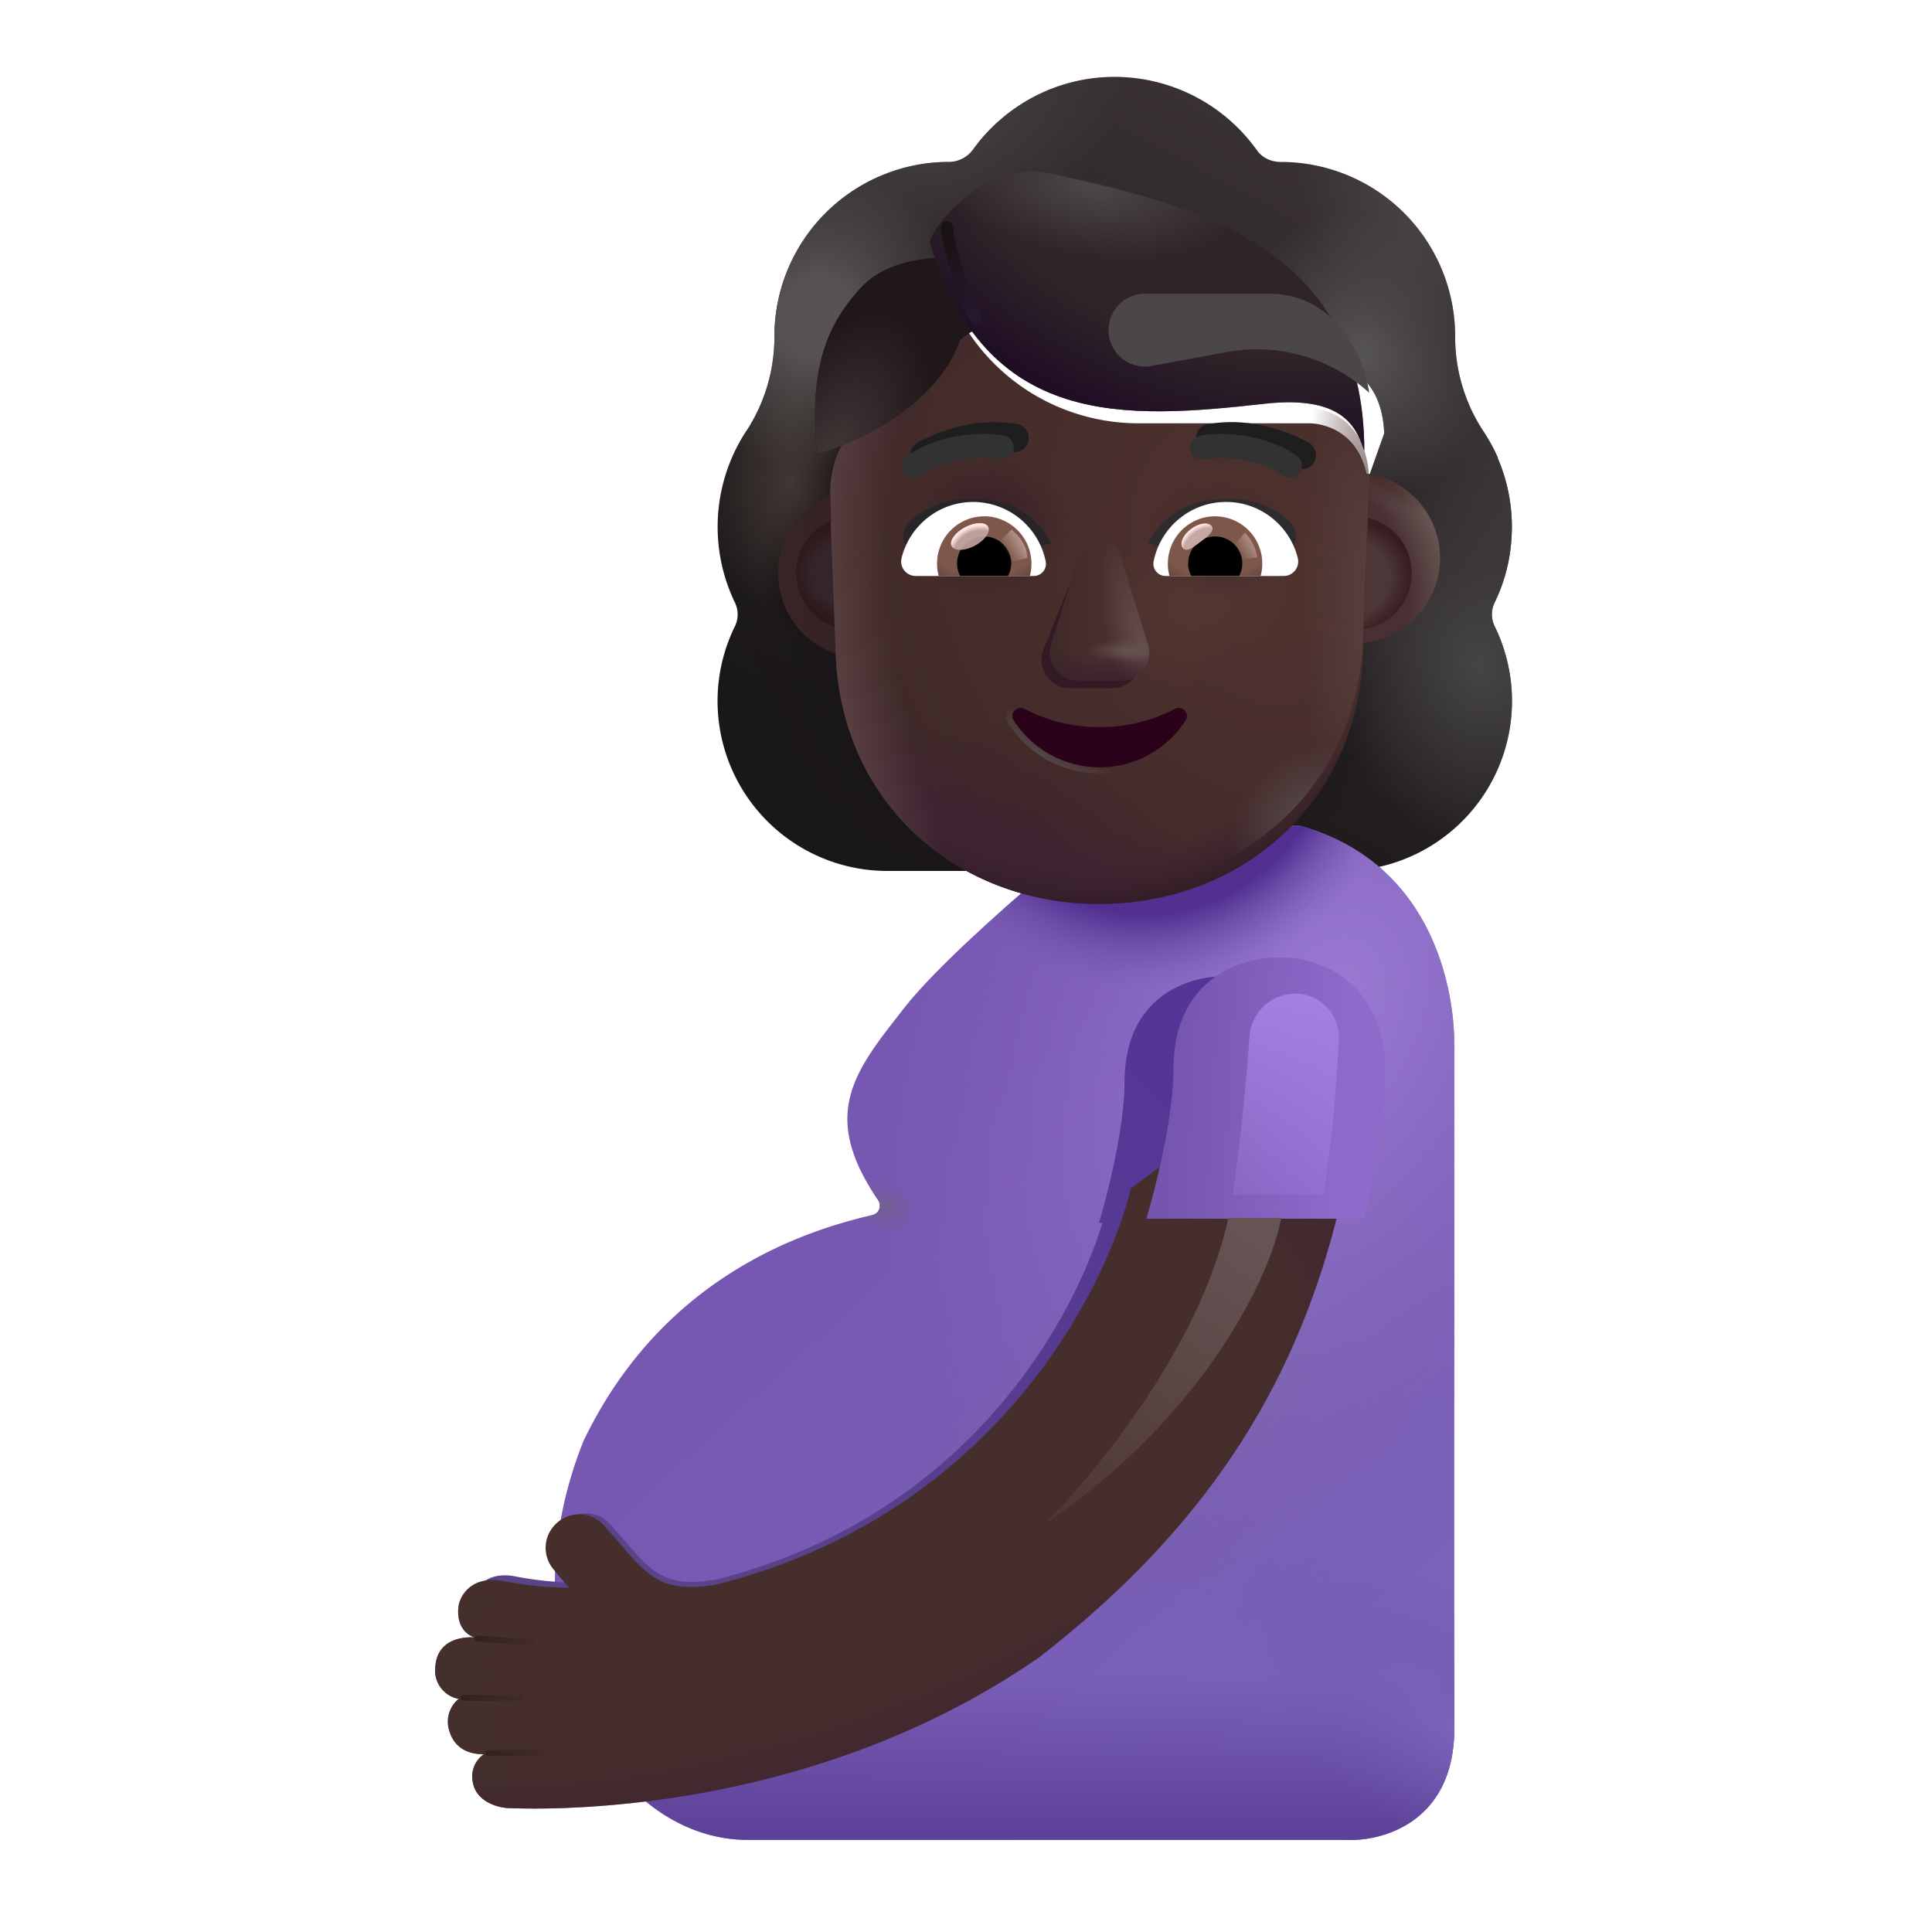
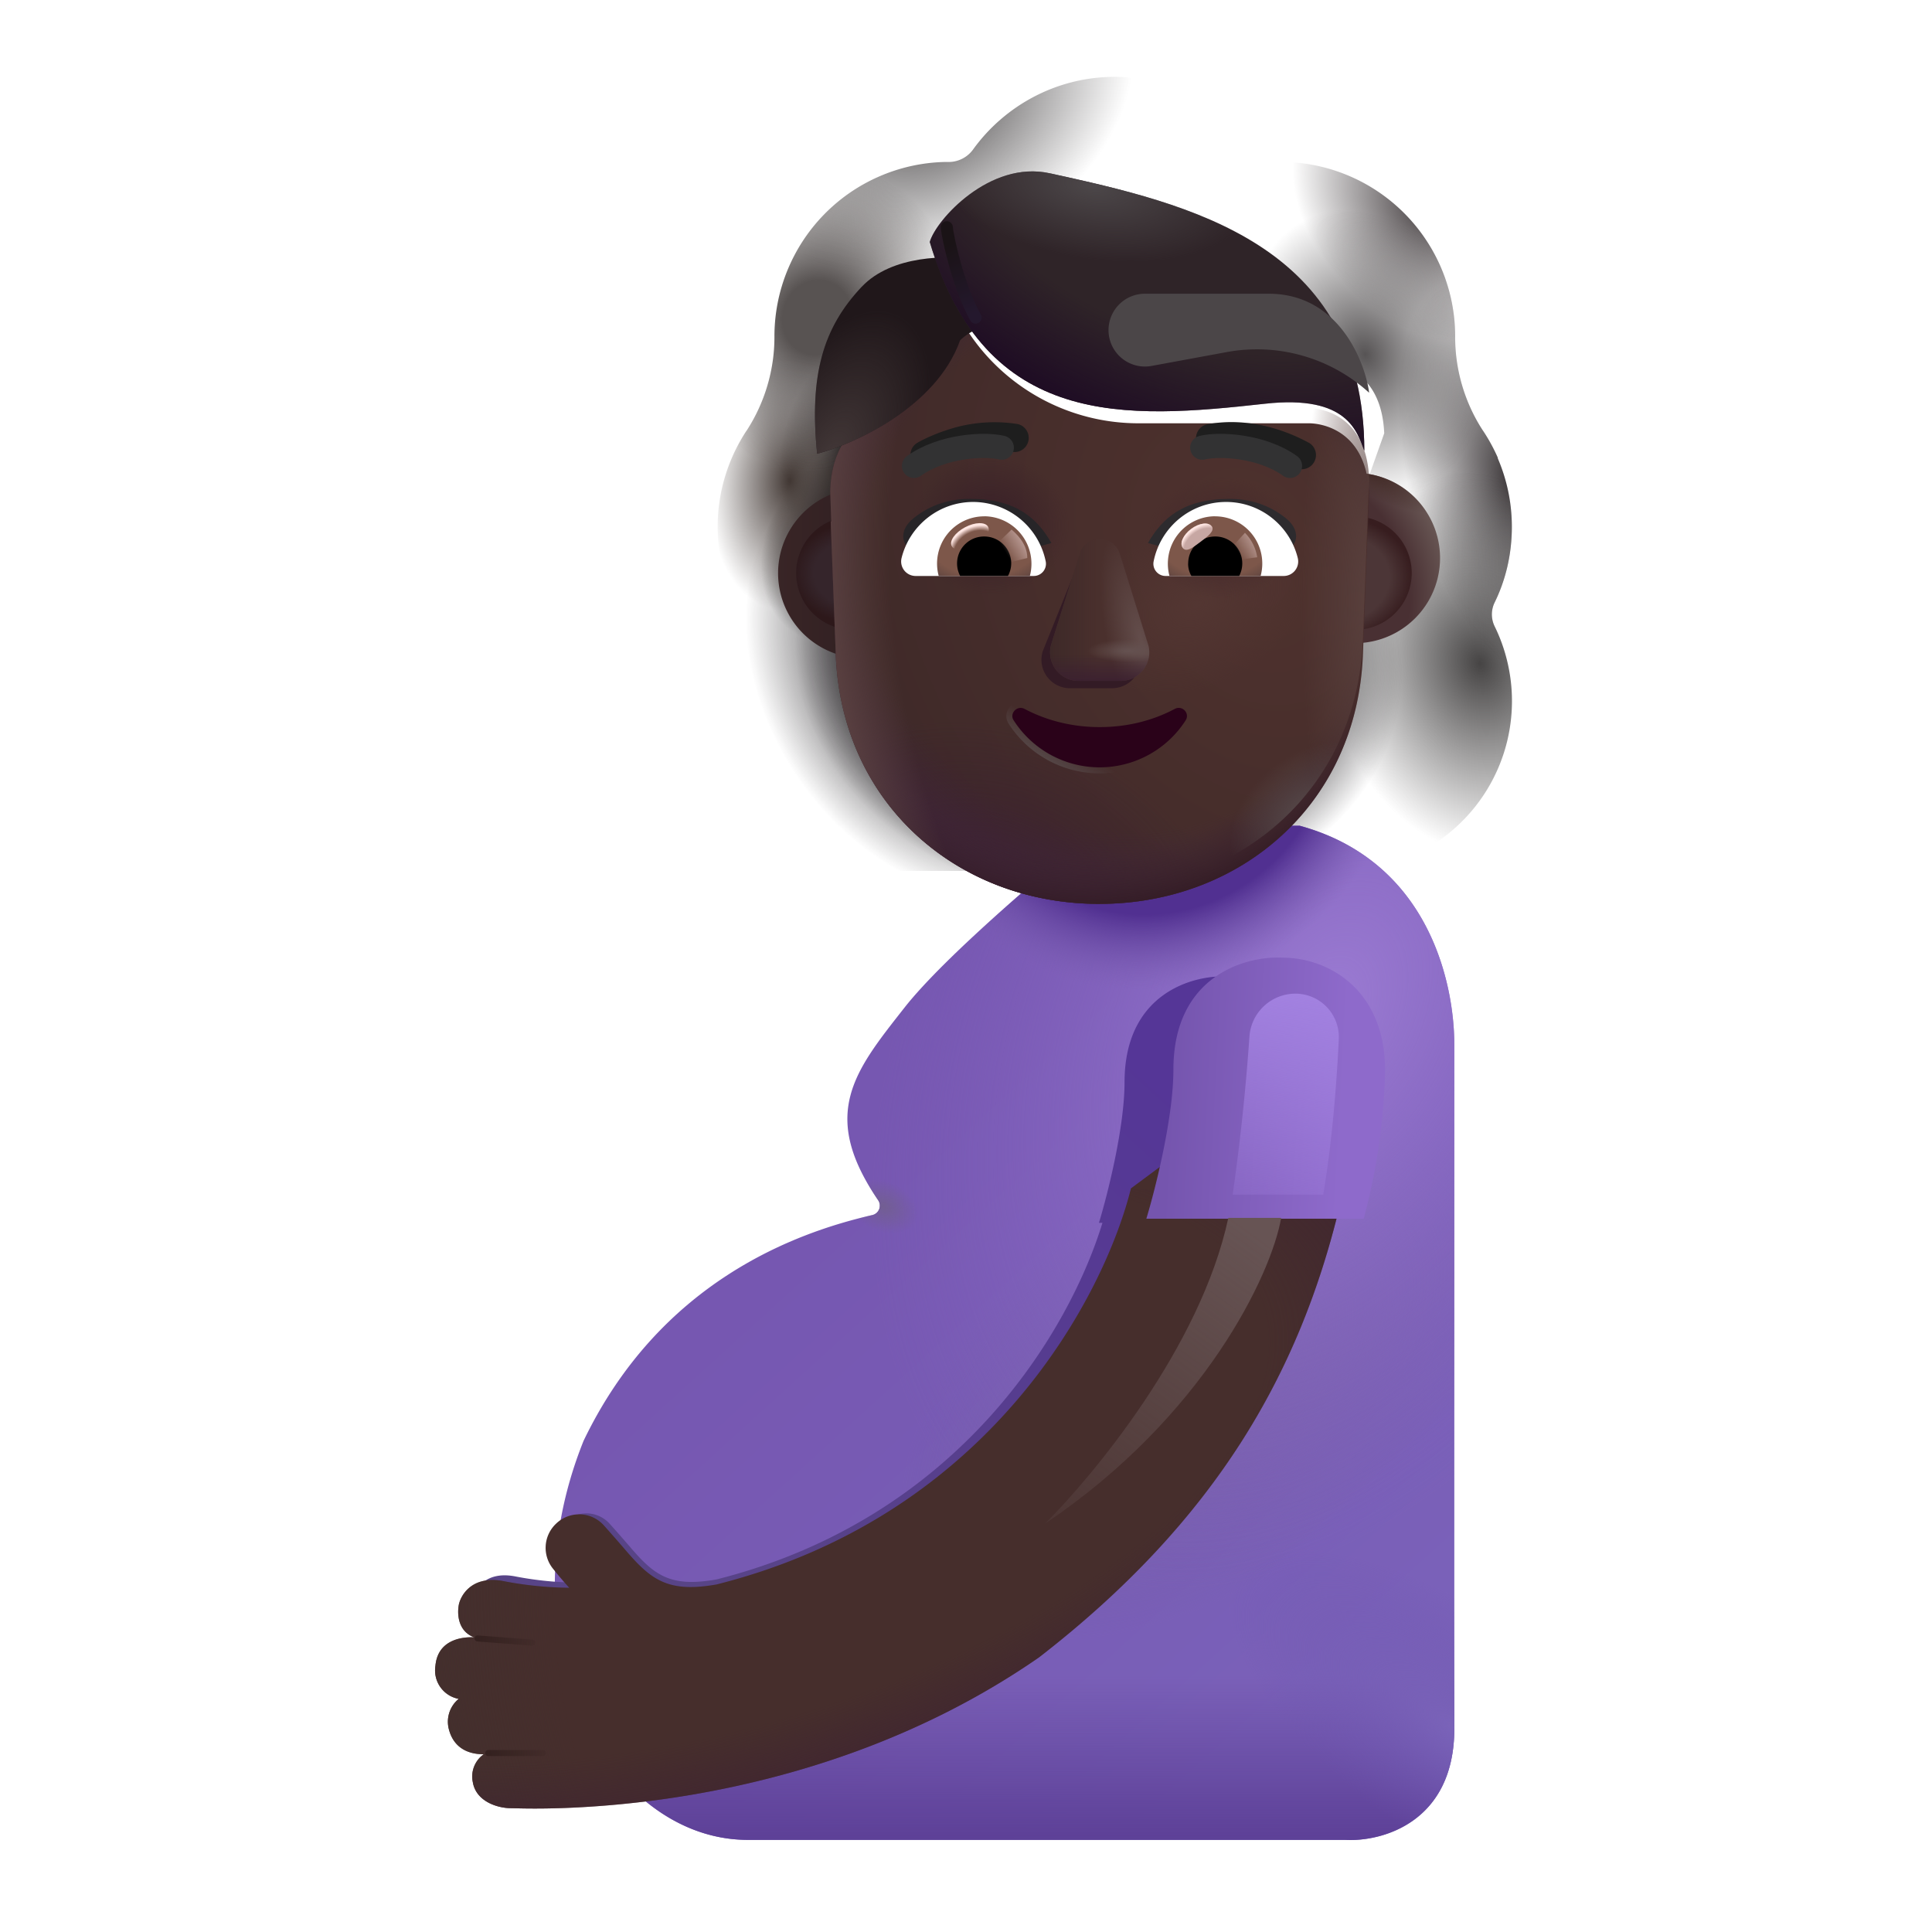
<svg xmlns="http://www.w3.org/2000/svg" fill="none" viewBox="0 0 32 32">
  <g fill-rule="evenodd" clip-rule="evenodd" filter="url(#svg-dd7e0a62-b08e-4220-83e1-382b5c344884-a)">
-     <path fill="url(#svg-bc1b0e7f-1495-419b-8446-256119993c9a-b)" d="M24.507 10.727c.186-.381.284-.806.284-1.25 0-.409-.085-.793-.236-1.143h.005a3 3 0 0 0-.246-.45l-.002-.002a2.84 2.84 0 0 1-.46-1.551v-.009a2.89 2.89 0 0 0-2.89-2.89c-.16 0-.31-.07-.4-.203a2.9 2.9 0 0 0-2.348-1.206c-.966 0-1.826.479-2.349 1.206a.5.5 0 0 1-.399.204h-.074a2.89 2.89 0 0 0-2.815 2.89v.008c0 .55-.16 1.09-.46 1.551l-.003.003a2.89 2.89 0 0 0-.193 2.842.45.45 0 0 1 0 .399 2.814 2.814 0 0 0 2.535 4.05h7.516a2.814 2.814 0 0 0 2.535-4.05.45.45 0 0 1 0-.399m-10.738-2.34h-.01l1.05 2.063c.107 2.454 1.065 0 3.405 0s3.36 2.732 3.468.277l.995-2.8c-.047-1.09-.837-1.167-.995-1.167h-2.82a3.38 3.38 0 0 1-2.793-1.465.23.23 0 0 0-.404.044l-.072.17a2.02 2.02 0 0 1-1.132 1.117c-.207.107-.692.43-.71 1.26l.01.268z" />
    <path fill="url(#svg-bb753ce8-629a-42c4-af30-0c9ac4bc17fa-c)" d="M24.507 10.727c.186-.381.284-.806.284-1.25 0-.409-.085-.793-.236-1.143h.005a3 3 0 0 0-.246-.45l-.002-.002a2.84 2.84 0 0 1-.46-1.551v-.009a2.89 2.89 0 0 0-2.89-2.89c-.16 0-.31-.07-.4-.203a2.9 2.9 0 0 0-2.348-1.206c-.966 0-1.826.479-2.349 1.206a.5.5 0 0 1-.399.204h-.074a2.89 2.89 0 0 0-2.815 2.89v.008c0 .55-.16 1.09-.46 1.551l-.003.003a2.89 2.89 0 0 0-.193 2.842.45.45 0 0 1 0 .399 2.814 2.814 0 0 0 2.535 4.05h7.516a2.814 2.814 0 0 0 2.535-4.05.45.45 0 0 1 0-.399m-10.738-2.34h-.01l1.05 2.063c.107 2.454 1.065 0 3.405 0s3.36 2.732 3.468.277l.995-2.8c-.047-1.09-.837-1.167-.995-1.167h-2.82a3.38 3.38 0 0 1-2.793-1.465.23.23 0 0 0-.404.044l-.072.17a2.02 2.02 0 0 1-1.132 1.117c-.207.107-.692.43-.71 1.26l.01.268z" />
    <path fill="url(#svg-cd98f285-8cc9-4f3c-8ebc-49899e551c7e-d)" d="M24.507 10.727c.186-.381.284-.806.284-1.25 0-.409-.085-.793-.236-1.143h.005a3 3 0 0 0-.246-.45l-.002-.002a2.84 2.84 0 0 1-.46-1.551v-.009a2.89 2.89 0 0 0-2.89-2.89c-.16 0-.31-.07-.4-.203a2.9 2.9 0 0 0-2.348-1.206c-.966 0-1.826.479-2.349 1.206a.5.5 0 0 1-.399.204h-.074a2.89 2.89 0 0 0-2.815 2.89v.008c0 .55-.16 1.09-.46 1.551l-.003.003a2.89 2.89 0 0 0-.193 2.842.45.45 0 0 1 0 .399 2.814 2.814 0 0 0 2.535 4.05h7.516a2.814 2.814 0 0 0 2.535-4.05.45.45 0 0 1 0-.399m-10.738-2.34h-.01l1.05 2.063c.107 2.454 1.065 0 3.405 0s3.36 2.732 3.468.277l.995-2.8c-.047-1.09-.837-1.167-.995-1.167h-2.82a3.38 3.38 0 0 1-2.793-1.465.23.23 0 0 0-.404.044l-.072.17a2.02 2.02 0 0 1-1.132 1.117c-.207.107-.692.43-.71 1.26l.01.268z" />
    <path fill="url(#svg-f6a61331-508d-4d37-addb-0a2064e63d24-e)" d="M24.507 10.727c.186-.381.284-.806.284-1.25 0-.409-.085-.793-.236-1.143h.005a3 3 0 0 0-.246-.45l-.002-.002a2.84 2.84 0 0 1-.46-1.551v-.009a2.89 2.89 0 0 0-2.89-2.89c-.16 0-.31-.07-.4-.203a2.9 2.9 0 0 0-2.348-1.206c-.966 0-1.826.479-2.349 1.206a.5.5 0 0 1-.399.204h-.074a2.89 2.89 0 0 0-2.815 2.89v.008c0 .55-.16 1.09-.46 1.551l-.003.003a2.89 2.89 0 0 0-.193 2.842.45.45 0 0 1 0 .399 2.814 2.814 0 0 0 2.535 4.05h7.516a2.814 2.814 0 0 0 2.535-4.05.45.45 0 0 1 0-.399m-10.738-2.34h-.01l1.05 2.063c.107 2.454 1.065 0 3.405 0s3.36 2.732 3.468.277l.995-2.8c-.047-1.09-.837-1.167-.995-1.167h-2.82a3.38 3.38 0 0 1-2.793-1.465.23.23 0 0 0-.404.044l-.072.17a2.02 2.02 0 0 1-1.132 1.117c-.207.107-.692.43-.71 1.26l.01.268z" />
    <path fill="url(#svg-da92e9cc-63a0-412b-96cb-4e73b5a45426-f)" d="M24.507 10.727c.186-.381.284-.806.284-1.25 0-.409-.085-.793-.236-1.143h.005a3 3 0 0 0-.246-.45l-.002-.002a2.84 2.84 0 0 1-.46-1.551v-.009a2.89 2.89 0 0 0-2.89-2.89c-.16 0-.31-.07-.4-.203a2.9 2.9 0 0 0-2.348-1.206c-.966 0-1.826.479-2.349 1.206a.5.5 0 0 1-.399.204h-.074a2.89 2.89 0 0 0-2.815 2.89v.008c0 .55-.16 1.09-.46 1.551l-.003.003a2.89 2.89 0 0 0-.193 2.842.45.45 0 0 1 0 .399 2.814 2.814 0 0 0 2.535 4.05h7.516a2.814 2.814 0 0 0 2.535-4.05.45.45 0 0 1 0-.399m-10.738-2.34h-.01l1.05 2.063c.107 2.454 1.065 0 3.405 0s3.36 2.732 3.468.277l.995-2.8c-.047-1.09-.837-1.167-.995-1.167h-2.82a3.38 3.38 0 0 1-2.793-1.465.23.23 0 0 0-.404.044l-.072.17a2.02 2.02 0 0 1-1.132 1.117c-.207.107-.692.43-.71 1.26l.01.268z" />
    <path fill="url(#svg-11ca3d12-88fa-4787-8431-d1dfb02e5b24-g)" d="M24.507 10.727c.186-.381.284-.806.284-1.25 0-.409-.085-.793-.236-1.143h.005a3 3 0 0 0-.246-.45l-.002-.002a2.84 2.84 0 0 1-.46-1.551v-.009a2.89 2.89 0 0 0-2.89-2.89c-.16 0-.31-.07-.4-.203a2.9 2.9 0 0 0-2.348-1.206c-.966 0-1.826.479-2.349 1.206a.5.5 0 0 1-.399.204h-.074a2.89 2.89 0 0 0-2.815 2.89v.008c0 .55-.16 1.09-.46 1.551l-.003.003a2.89 2.89 0 0 0-.193 2.842.45.45 0 0 1 0 .399 2.814 2.814 0 0 0 2.535 4.05h7.516a2.814 2.814 0 0 0 2.535-4.05.45.45 0 0 1 0-.399m-10.738-2.34h-.01l1.05 2.063c.107 2.454 1.065 0 3.405 0s3.36 2.732 3.468.277l.995-2.8c-.047-1.09-.837-1.167-.995-1.167h-2.82a3.38 3.38 0 0 1-2.793-1.465.23.23 0 0 0-.404.044l-.072.17a2.02 2.02 0 0 1-1.132 1.117c-.207.107-.692.43-.71 1.26l.01.268z" />
    <path fill="url(#svg-56cc9e4f-3746-4227-b785-52af8e46b61a-h)" d="M24.507 10.727c.186-.381.284-.806.284-1.25 0-.409-.085-.793-.236-1.143h.005a3 3 0 0 0-.246-.45l-.002-.002a2.84 2.84 0 0 1-.46-1.551v-.009a2.89 2.89 0 0 0-2.89-2.89c-.16 0-.31-.07-.4-.203a2.9 2.9 0 0 0-2.348-1.206c-.966 0-1.826.479-2.349 1.206a.5.5 0 0 1-.399.204h-.074a2.89 2.89 0 0 0-2.815 2.89v.008c0 .55-.16 1.09-.46 1.551l-.003.003a2.89 2.89 0 0 0-.193 2.842.45.45 0 0 1 0 .399 2.814 2.814 0 0 0 2.535 4.05h7.516a2.814 2.814 0 0 0 2.535-4.05.45.45 0 0 1 0-.399m-10.738-2.34h-.01l1.05 2.063c.107 2.454 1.065 0 3.405 0s3.36 2.732 3.468.277l.995-2.8c-.047-1.09-.837-1.167-.995-1.167h-2.82a3.38 3.38 0 0 1-2.793-1.465.23.23 0 0 0-.404.044l-.072.17a2.02 2.02 0 0 1-1.132 1.117c-.207.107-.692.43-.71 1.26l.01.268z" />
    <path fill="url(#svg-be107cf7-f528-41b0-9519-902c0548e3ec-i)" d="M24.507 10.727c.186-.381.284-.806.284-1.25 0-.409-.085-.793-.236-1.143h.005a3 3 0 0 0-.246-.45l-.002-.002a2.84 2.84 0 0 1-.46-1.551v-.009a2.89 2.89 0 0 0-2.89-2.89c-.16 0-.31-.07-.4-.203a2.9 2.9 0 0 0-2.348-1.206c-.966 0-1.826.479-2.349 1.206a.5.5 0 0 1-.399.204h-.074a2.89 2.89 0 0 0-2.815 2.89v.008c0 .55-.16 1.09-.46 1.551l-.003.003a2.89 2.89 0 0 0-.193 2.842.45.45 0 0 1 0 .399 2.814 2.814 0 0 0 2.535 4.05h7.516a2.814 2.814 0 0 0 2.535-4.05.45.45 0 0 1 0-.399m-10.738-2.34h-.01l1.05 2.063c.107 2.454 1.065 0 3.405 0s3.36 2.732 3.468.277l.995-2.8c-.047-1.09-.837-1.167-.995-1.167h-2.82a3.38 3.38 0 0 1-2.793-1.465.23.23 0 0 0-.404.044l-.072.17a2.02 2.02 0 0 1-1.132 1.117c-.207.107-.692.43-.71 1.26l.01.268z" />
    <path fill="url(#svg-60bf7743-dffa-414a-b971-96fca5091042-j)" d="M24.507 10.727c.186-.381.284-.806.284-1.25 0-.409-.085-.793-.236-1.143h.005a3 3 0 0 0-.246-.45l-.002-.002a2.84 2.84 0 0 1-.46-1.551v-.009a2.89 2.89 0 0 0-2.89-2.89c-.16 0-.31-.07-.4-.203a2.9 2.9 0 0 0-2.348-1.206c-.966 0-1.826.479-2.349 1.206a.5.5 0 0 1-.399.204h-.074a2.89 2.89 0 0 0-2.815 2.89v.008c0 .55-.16 1.09-.46 1.551l-.003.003a2.89 2.89 0 0 0-.193 2.842.45.45 0 0 1 0 .399 2.814 2.814 0 0 0 2.535 4.05h7.516a2.814 2.814 0 0 0 2.535-4.05.45.45 0 0 1 0-.399m-10.738-2.34h-.01l1.05 2.063c.107 2.454 1.065 0 3.405 0s3.36 2.732 3.468.277l.995-2.8c-.047-1.09-.837-1.167-.995-1.167h-2.82a3.38 3.38 0 0 1-2.793-1.465.23.23 0 0 0-.404.044l-.072.17a2.02 2.02 0 0 1-1.132 1.117c-.207.107-.692.43-.71 1.26l.01.268z" />
    <path fill="url(#svg-759f4268-3a23-4440-ac6d-dee243c188c5-k)" d="M24.507 10.727c.186-.381.284-.806.284-1.25 0-.409-.085-.793-.236-1.143h.005a3 3 0 0 0-.246-.45l-.002-.002a2.84 2.84 0 0 1-.46-1.551v-.009a2.89 2.89 0 0 0-2.89-2.89c-.16 0-.31-.07-.4-.203a2.9 2.9 0 0 0-2.348-1.206c-.966 0-1.826.479-2.349 1.206a.5.5 0 0 1-.399.204h-.074a2.89 2.89 0 0 0-2.815 2.89v.008c0 .55-.16 1.09-.46 1.551l-.003.003a2.89 2.89 0 0 0-.193 2.842.45.45 0 0 1 0 .399 2.814 2.814 0 0 0 2.535 4.05h7.516a2.814 2.814 0 0 0 2.535-4.05.45.45 0 0 1 0-.399m-10.738-2.34h-.01l1.05 2.063c.107 2.454 1.065 0 3.405 0s3.36 2.732 3.468.277l.995-2.8c-.047-1.09-.837-1.167-.995-1.167h-2.82a3.38 3.38 0 0 1-2.793-1.465.23.23 0 0 0-.404.044l-.072.17a2.02 2.02 0 0 1-1.132 1.117c-.207.107-.692.43-.71 1.26l.01.268z" />
    <path fill="url(#svg-78667c7e-ce7d-4fc8-a232-0867f2ad3a82-l)" d="M24.507 10.727c.186-.381.284-.806.284-1.25 0-.409-.085-.793-.236-1.143h.005a3 3 0 0 0-.246-.45l-.002-.002a2.84 2.84 0 0 1-.46-1.551v-.009a2.89 2.89 0 0 0-2.89-2.89c-.16 0-.31-.07-.4-.203a2.9 2.9 0 0 0-2.348-1.206c-.966 0-1.826.479-2.349 1.206a.5.5 0 0 1-.399.204h-.074a2.89 2.89 0 0 0-2.815 2.89v.008c0 .55-.16 1.09-.46 1.551l-.003.003a2.89 2.89 0 0 0-.193 2.842.45.45 0 0 1 0 .399 2.814 2.814 0 0 0 2.535 4.05h7.516a2.814 2.814 0 0 0 2.535-4.05.45.45 0 0 1 0-.399m-10.738-2.34h-.01l1.05 2.063c.107 2.454 1.065 0 3.405 0s3.36 2.732 3.468.277l.995-2.8c-.047-1.09-.837-1.167-.995-1.167h-2.82a3.38 3.38 0 0 1-2.793-1.465.23.23 0 0 0-.404.044l-.072.17a2.02 2.02 0 0 1-1.132 1.117c-.207.107-.692.43-.71 1.26l.01.268z" />
    <path fill="url(#svg-66dfd729-8494-4275-8a83-3b55f9cd00e8-m)" d="M24.507 10.727c.186-.381.284-.806.284-1.25 0-.409-.085-.793-.236-1.143h.005a3 3 0 0 0-.246-.45l-.002-.002a2.84 2.84 0 0 1-.46-1.551v-.009a2.89 2.89 0 0 0-2.89-2.89c-.16 0-.31-.07-.4-.203a2.9 2.9 0 0 0-2.348-1.206c-.966 0-1.826.479-2.349 1.206a.5.5 0 0 1-.399.204h-.074a2.89 2.89 0 0 0-2.815 2.89v.008c0 .55-.16 1.09-.46 1.551l-.003.003a2.89 2.89 0 0 0-.193 2.842.45.45 0 0 1 0 .399 2.814 2.814 0 0 0 2.535 4.05h7.516a2.814 2.814 0 0 0 2.535-4.05.45.45 0 0 1 0-.399m-10.738-2.34h-.01l1.05 2.063c.107 2.454 1.065 0 3.405 0s3.36 2.732 3.468.277l.995-2.8c-.047-1.09-.837-1.167-.995-1.167h-2.82a3.38 3.38 0 0 1-2.793-1.465.23.23 0 0 0-.404.044l-.072.17a2.02 2.02 0 0 1-1.132 1.117c-.207.107-.692.43-.71 1.26l.01.268z" />
  </g>
  <g filter="url(#svg-281cbb32-9a8b-453a-b524-1556ceadbe19-n)">
    <path fill="url(#svg-5771a514-de35-43bf-bb5a-6fd625b6fe93-o)" d="M13.479 16.192c.687-.875 2.474-2.375 3.28-3.015h3.267c2.15.587 2.562 2.625 2.562 3.625V28.13c0 1.562-1.208 1.88-1.812 1.844h-9.891c-2.281 0-4.093-3.188-2.719-6.61 1.264-2.63 3.502-3.447 4.787-3.74a.16.16 0 0 0 .093-.243c-.98-1.43-.39-2.141.433-3.189" />
    <path fill="url(#svg-191f1b5b-c0b5-4ad7-bb1a-547dec9a27a5-p)" d="M13.479 16.192c.687-.875 2.474-2.375 3.28-3.015h3.267c2.15.587 2.562 2.625 2.562 3.625V28.13c0 1.562-1.208 1.88-1.812 1.844h-9.891c-2.281 0-4.093-3.188-2.719-6.61 1.264-2.63 3.502-3.447 4.787-3.74a.16.16 0 0 0 .093-.243c-.98-1.43-.39-2.141.433-3.189" />
    <path fill="url(#svg-1355d29b-019a-4d83-a2b3-f607981b0d34-q)" d="M13.479 16.192c.687-.875 2.474-2.375 3.28-3.015h3.267c2.15.587 2.562 2.625 2.562 3.625V28.13c0 1.562-1.208 1.88-1.812 1.844h-9.891c-2.281 0-4.093-3.188-2.719-6.61 1.264-2.63 3.502-3.447 4.787-3.74a.16.16 0 0 0 .093-.243c-.98-1.43-.39-2.141.433-3.189" />
    <path fill="url(#svg-e82bbe96-c3cb-4519-8109-60ffcc7517ad-r)" d="M13.479 16.192c.687-.875 2.474-2.375 3.28-3.015h3.267c2.15.587 2.562 2.625 2.562 3.625V28.13c0 1.562-1.208 1.88-1.812 1.844h-9.891c-2.281 0-4.093-3.188-2.719-6.61 1.264-2.63 3.502-3.447 4.787-3.74a.16.16 0 0 0 .093-.243c-.98-1.43-.39-2.141.433-3.189" />
    <path fill="url(#svg-b2ba52bc-c6b9-48f7-97bb-063ef74d0bcc-s)" d="M13.479 16.192c.687-.875 2.474-2.375 3.28-3.015h3.267c2.15.587 2.562 2.625 2.562 3.625V28.13c0 1.562-1.208 1.88-1.812 1.844h-9.891c-2.281 0-4.093-3.188-2.719-6.61 1.264-2.63 3.502-3.447 4.787-3.74a.16.16 0 0 0 .093-.243c-.98-1.43-.39-2.141.433-3.189" />
    <path fill="url(#svg-aa0e987b-6efc-479c-876e-380b4af74458-t)" d="M13.479 16.192c.687-.875 2.474-2.375 3.28-3.015h3.267c2.15.587 2.562 2.625 2.562 3.625V28.13c0 1.562-1.208 1.88-1.812 1.844h-9.891c-2.281 0-4.093-3.188-2.719-6.61 1.264-2.63 3.502-3.447 4.787-3.74a.16.16 0 0 0 .093-.243c-.98-1.43-.39-2.141.433-3.189" />
    <path fill="url(#svg-1676ecff-d52b-4449-b39e-1ba5432b69e1-u)" d="M13.479 16.192c.687-.875 2.474-2.375 3.28-3.015h3.267c2.15.587 2.562 2.625 2.562 3.625V28.13c0 1.562-1.208 1.88-1.812 1.844h-9.891c-2.281 0-4.093-3.188-2.719-6.61 1.264-2.63 3.502-3.447 4.787-3.74a.16.16 0 0 0 .093-.243c-.98-1.43-.39-2.141.433-3.189" />
    <path fill="url(#svg-31dd49dd-0991-4562-8cd7-25959f0076b5-v)" d="M13.479 16.192c.687-.875 2.474-2.375 3.28-3.015h3.267c2.15.587 2.562 2.625 2.562 3.625V28.13c0 1.562-1.208 1.88-1.812 1.844h-9.891c-2.281 0-4.093-3.188-2.719-6.61 1.264-2.63 3.502-3.447 4.787-3.74a.16.16 0 0 0 .093-.243c-.98-1.43-.39-2.141.433-3.189" />
  </g>
  <g filter="url(#svg-a8152d33-cad5-4f66-bd6f-6370efc17023-w)">
    <path fill="url(#svg-e92e1881-d442-4a1d-89d4-e83c32df1c53-x)" d="M20.33 16.174c-.568-.03-1.704.276-1.704 1.75 0 .752-.283 1.867-.424 2.33h.058c-.526 1.723-2.32 4.874-6.386 5.905-.765.138-1.032-.064-1.428-.525a27 27 0 0 0-.348-.396.52.52 0 0 0-.748-.025.52.52 0 0 0-.048.7c.093.116.187.228.256.3a5.6 5.6 0 0 1-1.01-.1c-.534-.11-.697.249-.718.373-.027.153 1.515.324 1.76.416-.202-.009-.569.046-.604.447a.455.455 0 0 0 .364.516c-.07.054-1.742.317-1.672.57.1.363.423.382.543.382a.43.43 0 0 0-.171.434c.051.309.397.409.595.409h.048c.52.015 4.622.127 8.21-2.359 2.773-2.146 4.071-4.421 4.698-7.019l-.288-.027h.288a9.8 9.8 0 0 0 .331-2.23c.046-1.308-.847-1.851-1.602-1.851" />
  </g>
  <g filter="url(#svg-176b2719-2d6d-4469-b3c4-1046dd8b1975-y)">
    <path fill="#462E2C" d="M11.882 26.24c4.56-1.155 6.421-4.827 6.85-6.557l2.703-2.005.752 2.307c-.664 2.752-2.04 5.192-4.977 7.466-3.972 2.752-8.539 2.498-8.749 2.498s-.576-.105-.63-.433a.45.45 0 0 1 .181-.46c-.127 0-.47-.02-.575-.405a.49.49 0 0 1 .16-.512.48.48 0 0 1-.385-.547c.037-.425.426-.483.64-.473-.26-.098-.282-.37-.254-.532.022-.132.195-.512.76-.395a6 6 0 0 0 1.07.106 6 6 0 0 1-.27-.317.55.55 0 0 1 .05-.742.55.55 0 0 1 .793.025c.112.126.24.27.368.42.42.488.703.703 1.513.557" />
  </g>
  <path fill="url(#svg-9ac4708c-c028-4c7a-835c-8f4a1a7f37bc-z)" d="M11.882 26.24c4.56-1.155 6.421-4.827 6.85-6.557l3.454.302c-.663 2.752-2.038 5.192-4.976 7.466-3.972 2.752-8.539 2.498-8.749 2.498s-.576-.105-.63-.433a.45.45 0 0 1 .181-.46c-.127 0-.47-.02-.575-.405a.49.49 0 0 1 .16-.512.48.48 0 0 1-.385-.547c.037-.425.426-.483.64-.473-.26-.098-.282-.37-.254-.532.022-.132.195-.512.76-.395a6 6 0 0 0 1.07.106 6 6 0 0 1-.27-.317.55.55 0 0 1 .05-.742.55.55 0 0 1 .793.026c.112.125.24.27.368.42.42.487.703.702 1.513.556" />
  <path fill="url(#svg-ae585b53-52e9-4f31-8e5b-35b796405328-A)" d="M11.882 26.24c4.56-1.155 6.421-4.827 6.85-6.557l3.454.302c-.663 2.752-2.038 5.192-4.976 7.466-3.972 2.752-8.539 2.498-8.749 2.498s-.576-.105-.63-.433a.45.45 0 0 1 .181-.46c-.127 0-.47-.02-.575-.405a.49.49 0 0 1 .16-.512.48.48 0 0 1-.385-.547c.037-.425.426-.483.64-.473-.26-.098-.282-.37-.254-.532.022-.132.195-.512.76-.395a6 6 0 0 0 1.07.106 6 6 0 0 1-.27-.317.55.55 0 0 1 .05-.742.55.55 0 0 1 .793.026c.112.125.24.27.368.42.42.487.703.702 1.513.556" />
  <g filter="url(#svg-25cb47df-0077-420f-a8ff-d4e9cd2407af-B)">
    <path fill="url(#svg-c9344015-9da8-4fa0-8afa-0c844a5430f9-C)" d="M19.035 17.517c0-1.562 1.204-1.887 1.806-1.855.8 0 1.746.576 1.698 1.962a10.4 10.4 0 0 1-.352 2.362h-3.6c.149-.492.448-1.673.448-2.47" />
  </g>
  <g filter="url(#svg-0fb1f042-8b71-4fa3-a43c-e24c49ddffe5-D)">
    <path fill="url(#svg-8badf73f-7c35-4901-9091-5c449ca36952-E)" d="M20.694 17.177a36 36 0 0 1-.277 2.61h1.5c.148-.873.224-1.863.258-2.581a.72.72 0 0 0-.726-.748.764.764 0 0 0-.755.72" />
  </g>
  <g filter="url(#svg-2fb372c4-8ebe-474e-8de8-c210d5861d80-F)">
    <path stroke="url(#svg-5176f332-2b5b-41b1-a4f3-51dd6f50bab9-G)" stroke-linecap="round" stroke-width=".1" d="M7.91 27.138c.174.013.6.045.906.07" />
  </g>
  <g filter="url(#svg-dd08e627-82a3-4244-9499-3234a00765db-H)">
-     <path stroke="url(#svg-5308e6a1-67fe-44e1-9210-2531a48e77cb-I)" stroke-linecap="round" stroke-width=".1" d="M7.676 28.122h.96" />
-   </g>
+     </g>
  <g filter="url(#svg-3044e3f0-ddb6-420f-af61-491a36c58661-J)">
    <path stroke="url(#svg-568920e4-99aa-4d48-a9ce-b94923f1a27f-K)" stroke-linecap="round" stroke-width=".1" d="M8.086 29.036h.906" />
  </g>
  <path fill="url(#svg-7880f1a0-2494-4837-be38-93091a60e8c8-L)" d="M18.525 13.68c.219.008.447.026.674.043-.227-.017-.446-.035-.674-.043" />
  <path fill="url(#svg-d4ec4ea0-e5ae-41d0-8008-1e3d9c7a680d-M)" d="M18.236 13.68H18.2c.087 0 .166 0 .254.008-.07-.008-.15-.008-.22-.008" />
  <g filter="url(#svg-cfc2a09b-0178-4de6-b288-2999b0875d69-N)">
    <path fill="url(#svg-21aa3d6b-215c-44f9-afbf-db2301ce7d92-O)" d="M14.11 10.903a1.41 1.41 0 1 0 0-2.819 1.41 1.41 0 0 0 0 2.819" />
  </g>
  <g filter="url(#svg-b453a698-da82-4d34-a24b-416e25b20c02-P)">
    <path fill="url(#svg-48bc0686-2355-4c0f-8ce1-feac7fa76fab-Q)" d="M22.442 10.903a1.41 1.41 0 1 0 0-2.82 1.41 1.41 0 0 0 0 2.82" />
    <path fill="url(#svg-67e71ba7-6f6b-4d3d-8f5c-1a63a57aeee9-R)" d="M22.442 10.903a1.41 1.41 0 1 0 0-2.82 1.41 1.41 0 0 0 0 2.82" />
  </g>
  <g filter="url(#svg-22de51bd-699f-43ec-b060-6ca3096c39b6-S)">
    <path fill="#4C3637" d="M22.442 10.433a.94.94 0 1 0 0-1.881.94.94 0 0 0 0 1.881" />
    <path fill="url(#svg-fc6691c5-5f1d-464d-820d-78264730cd0d-T)" d="M22.442 10.433a.94.94 0 1 0 0-1.881.94.94 0 0 0 0 1.881" />
  </g>
  <g filter="url(#svg-c5f61de0-7df3-4a2f-b830-350ea66cee3a-U)">
    <path fill="#35252B" d="M14.127 10.433a.94.94 0 1 0 0-1.881.94.94 0 0 0 0 1.881" />
    <path fill="url(#svg-52297cce-3366-434d-8460-2757cb01ad36-V)" d="M14.127 10.433a.94.94 0 1 0 0-1.881.94.94 0 0 0 0 1.881" />
  </g>
  <g filter="url(#svg-19fc364f-1e7d-46fb-90e9-d0667ced83c6-W)">
    <path fill="url(#svg-8a7288de-2bc1-4662-b396-5cb2bab88812-X)" d="M13.759 8.387h.01l-.009-.232-.008-.269c.017-.83.502-1.152.709-1.26q.022-.006.045-.017l.045-.018c.467-.215.844-.59 1.042-1.081l.072-.17a.23.23 0 0 1 .404-.045 3.38 3.38 0 0 0 2.793 1.466h2.82c.158 0 .948.076.995 1.166l-.104 2.692c-.108 2.454-2.025 4.102-4.365 4.102s-4.256-1.648-4.364-4.102z" />
    <path fill="url(#svg-31cef4cc-8923-495d-8895-edb4380ea054-Y)" d="M13.759 8.387h.01l-.009-.232-.008-.269c.017-.83.502-1.152.709-1.26q.022-.006.045-.017l.045-.018c.467-.215.844-.59 1.042-1.081l.072-.17a.23.23 0 0 1 .404-.045 3.38 3.38 0 0 0 2.793 1.466h2.82c.158 0 .948.076.995 1.166l-.104 2.692c-.108 2.454-2.025 4.102-4.365 4.102s-4.256-1.648-4.364-4.102z" />
    <path fill="url(#svg-49bcfdb9-f4ab-4638-b08a-19c819bc4cf8-Z)" d="M13.759 8.387h.01l-.009-.232-.008-.269c.017-.83.502-1.152.709-1.26q.022-.006.045-.017l.045-.018c.467-.215.844-.59 1.042-1.081l.072-.17a.23.23 0 0 1 .404-.045 3.38 3.38 0 0 0 2.793 1.466h2.82c.158 0 .948.076.995 1.166l-.104 2.692c-.108 2.454-2.025 4.102-4.365 4.102s-4.256-1.648-4.364-4.102z" />
    <path fill="url(#svg-a28745a6-ee85-40a8-9d56-0c30f416da1d-aa)" d="M13.759 8.387h.01l-.009-.232-.008-.269c.017-.83.502-1.152.709-1.26q.022-.006.045-.017l.045-.018c.467-.215.844-.59 1.042-1.081l.072-.17a.23.23 0 0 1 .404-.045 3.38 3.38 0 0 0 2.793 1.466h2.82c.158 0 .948.076.995 1.166l-.104 2.692c-.108 2.454-2.025 4.102-4.365 4.102s-4.256-1.648-4.364-4.102z" />
    <path fill="url(#svg-aecbfec7-99e0-4396-b3ad-0573a9f84735-ab)" d="M13.759 8.387h.01l-.009-.232-.008-.269c.017-.83.502-1.152.709-1.26q.022-.006.045-.017l.045-.018c.467-.215.844-.59 1.042-1.081l.072-.17a.23.23 0 0 1 .404-.045 3.38 3.38 0 0 0 2.793 1.466h2.82c.158 0 .948.076.995 1.166l-.104 2.692c-.108 2.454-2.025 4.102-4.365 4.102s-4.256-1.648-4.364-4.102z" />
    <path fill="url(#svg-5a6bbb78-0225-4c0c-b1dd-f894ddccc896-ac)" d="M13.759 8.387h.01l-.009-.232-.008-.269c.017-.83.502-1.152.709-1.26q.022-.006.045-.017l.045-.018c.467-.215.844-.59 1.042-1.081l.072-.17a.23.23 0 0 1 .404-.045 3.38 3.38 0 0 0 2.793 1.466h2.82c.158 0 .948.076.995 1.166l-.104 2.692c-.108 2.454-2.025 4.102-4.365 4.102s-4.256-1.648-4.364-4.102z" />
    <path fill="url(#svg-a3e93cfe-c4c8-493b-93d3-830038568a05-ad)" d="M13.759 8.387h.01l-.009-.232-.008-.269c.017-.83.502-1.152.709-1.26q.022-.006.045-.017l.045-.018c.467-.215.844-.59 1.042-1.081l.072-.17a.23.23 0 0 1 .404-.045 3.38 3.38 0 0 0 2.793 1.466h2.82c.158 0 .948.076.995 1.166l-.104 2.692c-.108 2.454-2.025 4.102-4.365 4.102s-4.256-1.648-4.364-4.102z" />
    <path fill="url(#svg-f96c5692-bf1b-4911-8547-9bfcd8e378c7-ae)" d="M13.759 8.387h.01l-.009-.232-.008-.269c.017-.83.502-1.152.709-1.26q.022-.006.045-.017l.045-.018c.467-.215.844-.59 1.042-1.081l.072-.17a.23.23 0 0 1 .404-.045 3.38 3.38 0 0 0 2.793 1.466h2.82c.158 0 .948.076.995 1.166l-.104 2.692c-.108 2.454-2.025 4.102-4.365 4.102s-4.256-1.648-4.364-4.102z" />
  </g>
  <path fill="url(#svg-19c934da-2259-4618-be44-407893ca01d2-af)" d="M13.759 8.387h.01l-.009-.232-.008-.269c.017-.83.502-1.152.709-1.26q.022-.006.045-.017l.045-.018c.467-.215.844-.59 1.042-1.081l.072-.17a.23.23 0 0 1 .404-.045 3.38 3.38 0 0 0 2.793 1.466h2.82c.158 0 .948.076.995 1.166l-.104 2.692c-.108 2.454-2.025 4.102-4.365 4.102s-4.256-1.648-4.364-4.102z" />
  <path fill="url(#svg-84f4b553-6847-4cc8-bf9c-8235aa93c568-ag)" d="M13.759 8.387h.01l-.009-.232-.008-.269c.017-.83.502-1.152.709-1.26q.022-.006.045-.017l.045-.018c.467-.215.844-.59 1.042-1.081l.072-.17a.23.23 0 0 1 .404-.045 3.38 3.38 0 0 0 2.793 1.466h2.82c.158 0 .948.076.995 1.166l-.104 2.692c-.108 2.454-2.025 4.102-4.365 4.102s-4.256-1.648-4.364-4.102z" />
  <g filter="url(#svg-38f4d769-68c5-4c72-afb3-70cc63d0043c-ah)">
    <path fill="#331B25" d="m17.87 9.298-.599 1.489a.472.472 0 0 0 .456.612h.69c.322 0 .55-.31.455-.612l-.465-1.489c-.1-.33-.432-.33-.537 0" />
  </g>
  <g filter="url(#svg-1bf454df-b70d-4fc3-ae8f-98ef9b22fff5-ai)">
    <path fill="#4A302D" d="m17.88 9.177-.466 1.489a.472.472 0 0 0 .456.612h.688c.323 0 .551-.31.456-.612l-.465-1.489c-.1-.33-.565-.33-.67 0" />
    <path fill="url(#svg-33409ab8-8126-48fe-aa46-ed0e3c8e3634-aj)" d="m17.88 9.177-.466 1.489a.472.472 0 0 0 .456.612h.688c.323 0 .551-.31.456-.612l-.465-1.489c-.1-.33-.565-.33-.67 0" />
    <path fill="url(#svg-e1127c7c-c56f-4703-b25a-00449906153e-ak)" d="m17.88 9.177-.466 1.489a.472.472 0 0 0 .456.612h.688c.323 0 .551-.31.456-.612l-.465-1.489c-.1-.33-.565-.33-.67 0" />
    <path fill="url(#svg-50c81c1b-02e5-4828-9597-876fe35d4af7-al)" d="m17.88 9.177-.466 1.489a.472.472 0 0 0 .456.612h.688c.323 0 .551-.31.456-.612l-.465-1.489c-.1-.33-.565-.33-.67 0" />
    <path fill="url(#svg-a2961485-e7f6-429d-aa5c-9cab1bb99fbf-am)" d="m17.88 9.177-.466 1.489a.472.472 0 0 0 .456.612h.688c.323 0 .551-.31.456-.612l-.465-1.489c-.1-.33-.565-.33-.67 0" />
  </g>
  <g filter="url(#svg-98918583-8a63-4a9b-8814-7abb35a24ba3-an)">
    <path stroke="url(#svg-ca3556bd-791b-431a-bec8-e926a82fe92b-ao)" stroke-width=".2" d="M18.214 12.043c-.456 0-.885-.11-1.245-.302-.123-.064-.256.078-.178.192a1.692 1.692 0 0 0 2.846 0c.077-.119-.055-.256-.178-.192-.36.192-.784.302-1.245.302Z" />
  </g>
  <path fill="#2A0219" d="M18.214 12.043c-.456 0-.885-.11-1.245-.302-.123-.064-.256.078-.178.192a1.692 1.692 0 0 0 2.846 0c.077-.119-.055-.256-.178-.192-.36.192-.784.302-1.245.302" />
  <g filter="url(#svg-0cc36e4a-4543-4204-a0ff-9c53739b2bc0-ap)">
    <path fill="#2D2B2E" d="M19.214 8.994c.233-.408.586-.731 1.347-.731.333 0 .654.092.94.323.235.19.203.433.02.524l-.486.278c-.571-.184-1.202-.209-1.82-.394" />
  </g>
  <g filter="url(#svg-f618544e-4205-49ca-a450-1e490a22d73a-aq)">
    <path fill="#272528" d="M17.214 8.994c-.232-.408-.586-.731-1.346-.731-.334 0-.655.092-.94.323-.236.19-.204.433-.022.524l.487.278c.571-.184 1.203-.209 1.821-.394" />
  </g>
  <g filter="url(#svg-b350198b-d578-4d79-b47b-b10ac5ab24f0-ar)">
    <path fill="#1E1E1E" d="m15.238 7.936-.003.002a.235.235 0 0 1-.242-.403h.001l.003-.002.008-.005a2 2 0 0 1 .13-.067c.087-.041.21-.094.36-.142a2.46 2.46 0 0 1 1.163-.095.235.235 0 0 1-.082.462c-.35-.061-.684 0-.939.08a2.4 2.4 0 0 0-.399.17" />
  </g>
  <g filter="url(#svg-99b10233-9af1-47ba-9d1e-996cec23ff91-as)">
    <path fill="#1E1E1E" fill-rule="evenodd" d="m21.482 7.535-.12.202za.235.235 0 0 1-.241.404l-.004-.003-.02-.01-.08-.04a2.4 2.4 0 0 0-.3-.12 2 2 0 0 0-.938-.08.235.235 0 1 1-.082-.462c.45-.08.866 0 1.164.095a3 3 0 0 1 .489.21l.008.004.003.002z" clip-rule="evenodd" />
  </g>
  <path fill="#fff" d="M20.308 8.314c.572 0 1.055.395 1.187.928a.24.24 0 0 1-.235.298h-1.954a.202.202 0 0 1-.199-.238c.11-.561.604-.988 1.201-.988" />
  <path fill="url(#svg-92d4ea44-c8fb-4bf1-911a-288379727ccf-at)" d="M20.127 8.552a.782.782 0 0 1 .753.987h-1.51a.785.785 0 0 1 .757-.988" />
  <path fill="#000" d="M19.68 9.333c0-.248.198-.447.447-.447a.446.446 0 0 1 .398.653h-.792a.4.4 0 0 1-.054-.206" />
  <g filter="url(#svg-e89a8c42-4108-4556-a943-47b2f7a118fd-au)">
    <path fill="#C7A7A3" d="M20.07 8.717c.055.074-.061.165-.194.264-.132.1-.23.169-.286.094-.056-.074.006-.215.139-.314.132-.099.285-.119.34-.044" />
    <path fill="url(#svg-f1938f9e-4771-4b6e-8b8e-4d89c5bf1c02-av)" d="M20.07 8.717c.055.074-.061.165-.194.264-.132.1-.23.169-.286.094-.056-.074.006-.215.139-.314.132-.099.285-.119.34-.044" />
  </g>
  <g filter="url(#svg-38d990da-25c2-42b4-9608-40a764741d2f-aw)">
    <path fill="url(#svg-778d38ea-7154-4bcd-9d9a-f0eb02aeec77-ax)" d="M20.823 9.23a.74.74 0 0 0-.203-.405l-.227.25.102.2z" />
  </g>
  <path fill="#fff" d="M16.12 8.314c-.572 0-1.055.395-1.187.928a.24.24 0 0 0 .235.298h1.954a.202.202 0 0 0 .199-.238 1.23 1.23 0 0 0-1.201-.988" />
  <path fill="url(#svg-41ae7dd5-a2ae-4a62-ac40-db06f76dd507-ay)" d="M16.301 8.552a.782.782 0 0 0-.753.987h1.51a.787.787 0 0 0-.757-.988" />
  <path fill="#000" d="M16.749 9.333a.446.446 0 0 0-.448-.447.446.446 0 0 0-.398.653h.792a.44.44 0 0 0 .054-.206" />
  <g filter="url(#svg-79608698-d771-416b-b2ac-3ded6fd84baf-az)">
    <path fill="url(#svg-cf70451f-e655-428f-82bd-f14ae19f52a4-aA)" d="M17.015 9.242c0-.252-.205-.42-.26-.471l-.253.244.155.316z" />
  </g>
  <g filter="url(#svg-8aa7a9ae-30da-458a-9bf2-4e10cd5dc568-aB)" transform="rotate(-27.914 16.065 8.886)">
-     <ellipse cx="16.065" cy="8.886" fill="#C7A7A3" fill-opacity=".9" rx=".341" ry=".173" />
    <ellipse cx="16.065" cy="8.886" fill="url(#svg-2291ee34-26e3-4c8f-b296-6fb5c141bf4a-aC)" rx=".341" ry=".173" />
  </g>
  <g filter="url(#svg-c5668b9b-430a-492e-9bad-edb42cae7059-aD)">
    <path stroke="#323233" stroke-linecap="round" stroke-width=".4" d="M19.913 7.415c.282-.069.985-.034 1.454.302" />
  </g>
  <g filter="url(#svg-a6c359e4-e39b-4964-8faf-32bc2f3a5962-aE)">
    <path stroke="#323233" stroke-linecap="round" stroke-width=".4" d="M16.593 7.415c-.283-.069-.985-.034-1.455.302" />
  </g>
  <g filter="url(#svg-a52e09d3-6c27-495c-bbb4-424df02d9759-aF)">
    <path fill="#20171A" d="M13.775 4.248c.495-.524 1.432-.525 1.866-.447l.346 1.13c-.221-.034-.418.044-.585.206-.392 1.104-1.742 1.713-2.368 1.879-.13-1.307.096-2.085.74-2.768" />
    <path fill="url(#svg-75a8ddbb-cae3-4b63-831a-5c8d8c187c18-aG)" d="M13.775 4.248c.495-.524 1.432-.525 1.866-.447l.346 1.13c-.221-.034-.418.044-.585.206-.392 1.104-1.742 1.713-2.368 1.879-.13-1.307.096-2.085.74-2.768" />
  </g>
  <g filter="url(#svg-ad0c6f51-c880-4e88-b38a-a3c86242b176-aH)">
    <path fill="#2F2428" d="M17.686 2.67c-.992-.219-1.883.77-1.986 1.138.921 3.104 3.252 2.934 5.553 2.679 1.377-.153 1.526.474 1.644.778 0-3.445-2.929-4.091-5.186-4.59z" />
    <path fill="url(#svg-dd959a45-692f-4a4e-9e47-f842a3274329-aI)" d="M17.686 2.67c-.992-.219-1.883.77-1.986 1.138.921 3.104 3.252 2.934 5.553 2.679 1.377-.153 1.526.474 1.644.778 0-3.445-2.929-4.091-5.186-4.59z" />
    <path fill="url(#svg-211784a6-dd9a-4439-af7f-dfb4df48a0cd-aJ)" d="M17.686 2.67c-.992-.219-1.883.77-1.986 1.138.921 3.104 3.252 2.934 5.553 2.679 1.377-.153 1.526.474 1.644.778 0-3.445-2.929-4.091-5.186-4.59z" />
  </g>
  <g filter="url(#svg-b1b0a584-a1c1-48c0-8f16-3acf68ffa686-aK)">
    <path stroke="url(#svg-057e8697-fa49-4681-822d-5e5edb41e19b-aL)" stroke-linecap="round" stroke-width=".2" d="M15.682 3.764c.02.213.205 1.013.477 1.497" />
  </g>
  <g filter="url(#svg-48924578-a59d-47d6-a325-2d3d14a24baf-aM)">
    <path fill="#4B4648" d="m20.322 5.831-1.249.23a.603.603 0 1 1-.11-1.196h2.05c1.213 0 1.615 1.222 1.664 1.64a2.76 2.76 0 0 0-2.355-.674" />
  </g>
  <g filter="url(#svg-ace7332e-2ff0-4230-8744-57a0cb7d1fa9-aN)">
    <path fill="url(#svg-0bbfdcf5-ffc1-477e-9e07-c111ef427aca-aO)" d="M20.345 20.172c-.462 2.15-2.257 4.286-3.033 5.062 2.638-1.775 3.747-4.13 3.908-5.062z" />
  </g>
  <defs>
    <radialGradient id="svg-bb753ce8-629a-42c4-af30-0c9ac4bc17fa-c" cx="0" cy="0" r="1" gradientTransform="matrix(-.528 3.993 -4.988 -.66 17.95 11.683)" gradientUnits="userSpaceOnUse">
      <stop offset=".591" stop-color="#171418" />
      <stop offset="1" stop-color="#171418" stop-opacity="0" />
    </radialGradient>
    <radialGradient id="svg-cd98f285-8cc9-4f3c-8ebc-49899e551c7e-d" cx="0" cy="0" r="1" gradientTransform="rotate(146.004 5.92 8.325)scale(3.046 4.002)" gradientUnits="userSpaceOnUse">
      <stop offset=".258" stop-color="#181518" />
      <stop offset="1" stop-color="#181518" stop-opacity="0" />
    </radialGradient>
    <radialGradient id="svg-f6a61331-508d-4d37-addb-0a2064e63d24-e" cx="0" cy="0" r="1" gradientTransform="rotate(127.405 4.592 8.295)scale(1.885 1.447)" gradientUnits="userSpaceOnUse">
      <stop offset=".334" stop-color="#040101" />
      <stop offset="1" stop-color="#040101" stop-opacity="0" />
    </radialGradient>
    <radialGradient id="svg-da92e9cc-63a0-412b-96cb-4e73b5a45426-f" cx="0" cy="0" r="1" gradientTransform="rotate(121.43 4.966 7.984)scale(2.168 1.527)" gradientUnits="userSpaceOnUse">
      <stop offset=".321" stop-color="#040002" />
      <stop offset="1" stop-color="#040002" stop-opacity="0" />
    </radialGradient>
    <radialGradient id="svg-11ca3d12-88fa-4787-8431-d1dfb02e5b24-g" cx="0" cy="0" r="1" gradientTransform="rotate(62.272 5.55 13.741)scale(2.587 3.591)" gradientUnits="userSpaceOnUse">
      <stop stop-color="#474445" />
      <stop offset="1" stop-color="#474445" stop-opacity="0" />
    </radialGradient>
    <radialGradient id="svg-56cc9e4f-3746-4227-b785-52af8e46b61a-h" cx="0" cy="0" r="1" gradientTransform="rotate(134.998 10.78 6.958)scale(1.785 2.495)" gradientUnits="userSpaceOnUse">
      <stop stop-color="#4A4446" />
      <stop offset="1" stop-color="#4A4446" stop-opacity="0" />
    </radialGradient>
    <radialGradient id="svg-be107cf7-f528-41b0-9519-902c0548e3ec-i" cx="0" cy="0" r="1" gradientTransform="rotate(163.779 11.772 6.14)scale(1.682 3.507)" gradientUnits="userSpaceOnUse">
      <stop stop-color="#3B3638" />
      <stop offset="1" stop-color="#3B3638" stop-opacity="0" />
    </radialGradient>
    <radialGradient id="svg-60bf7743-dffa-414a-b971-96fca5091042-j" cx="0" cy="0" r="1" gradientTransform="matrix(-2.466 .617 -.785 -3.141 24.262 11.741)" gradientUnits="userSpaceOnUse">
      <stop stop-color="#464444" />
      <stop offset="1" stop-color="#464444" stop-opacity="0" />
    </radialGradient>
    <radialGradient id="svg-759f4268-3a23-4440-ac6d-dee243c188c5-k" cx="0" cy="0" r="1" gradientTransform="rotate(-108.843 13.546 -4.69)scale(2.453 1.94)" gradientUnits="userSpaceOnUse">
      <stop stop-color="#575455" />
      <stop offset="1" stop-color="#575455" stop-opacity="0" />
    </radialGradient>
    <radialGradient id="svg-78667c7e-ce7d-4fc8-a232-0867f2ad3a82-l" cx="0" cy="0" r="1" gradientTransform="matrix(1.317 .138 -.224 2.134 12.835 8.715)" gradientUnits="userSpaceOnUse">
      <stop stop-color="#413733" />
      <stop offset="1" stop-color="#413733" stop-opacity="0" />
    </radialGradient>
    <radialGradient id="svg-66dfd729-8494-4275-8a83-3b55f9cd00e8-m" cx="0" cy="0" r="1" gradientTransform="rotate(107.382 4.433 7.885)scale(2.557 2.357)" gradientUnits="userSpaceOnUse">
      <stop offset=".243" stop-color="#585352" />
      <stop offset="1" stop-color="#585352" stop-opacity="0" />
    </radialGradient>
    <radialGradient id="svg-1355d29b-019a-4d83-a2b3-f607981b0d34-q" cx="0" cy="0" r="1" gradientTransform="rotate(143.412 5.631 14.18)scale(5.968 3.366)" gradientUnits="userSpaceOnUse">
      <stop stop-color="#755FA5" />
      <stop offset="1" stop-color="#755FA5" stop-opacity="0" />
    </radialGradient>
    <radialGradient id="svg-e82bbe96-c3cb-4519-8109-60ffcc7517ad-r" cx="0" cy="0" r="1" gradientTransform="rotate(117.506 5.304 14.348)scale(10.217 6.657)" gradientUnits="userSpaceOnUse">
      <stop stop-color="#9C7CD3" />
      <stop offset="1" stop-color="#8563C2" stop-opacity="0" />
    </radialGradient>
    <radialGradient id="svg-b2ba52bc-c6b9-48f7-97bb-063ef74d0bcc-s" cx="0" cy="0" r="1" gradientTransform="rotate(133.238 6.282 9.661)scale(4.311 4.071)" gradientUnits="userSpaceOnUse">
      <stop offset=".701" stop-color="#513091" />
      <stop offset="1" stop-color="#785CAD" stop-opacity="0" />
    </radialGradient>
    <radialGradient id="svg-aa0e987b-6efc-479c-876e-380b4af74458-t" cx="0" cy="0" r="1" gradientTransform="rotate(-144.77 15.756 10.469)scale(4.379 1.861)" gradientUnits="userSpaceOnUse">
      <stop stop-color="#7A63B9" />
      <stop offset="1" stop-color="#6F56B0" stop-opacity="0" />
    </radialGradient>
    <radialGradient id="svg-1676ecff-d52b-4449-b39e-1ba5432b69e1-u" cx="0" cy="0" r="1" gradientTransform="rotate(-140.774 9.442 11.606)scale(.988 .876)" gradientUnits="userSpaceOnUse">
      <stop stop-color="#423363" />
      <stop offset="1" stop-color="#423363" stop-opacity="0" />
    </radialGradient>
    <radialGradient id="svg-31dd49dd-0991-4562-8cd7-25959f0076b5-v" cx="0" cy="0" r="1" gradientTransform="matrix(.562 .234 -.16 .385 13.125 19.48)" gradientUnits="userSpaceOnUse">
      <stop stop-color="#725E92" />
      <stop offset="1" stop-color="#725E92" stop-opacity="0" />
    </radialGradient>
    <radialGradient id="svg-9ac4708c-c028-4c7a-835c-8f4a1a7f37bc-z" cx="0" cy="0" r="1" gradientTransform="rotate(172.312 10.092 13.637)scale(15.147 14.319)" gradientUnits="userSpaceOnUse">
      <stop offset=".843" stop-color="#432F2D" stop-opacity="0" />
      <stop offset="1" stop-color="#432F2D" />
    </radialGradient>
    <radialGradient id="svg-ae585b53-52e9-4f31-8e5b-35b796405328-A" cx="0" cy="0" r="1" gradientTransform="matrix(1.719 5.591 -12.275 3.773 12.104 24.364)" gradientUnits="userSpaceOnUse">
      <stop offset=".713" stop-color="#3E2232" stop-opacity="0" />
      <stop offset="1" stop-color="#3E2232" />
    </radialGradient>
    <radialGradient id="svg-48bc0686-2355-4c0f-8ce1-feac7fa76fab-Q" cx="0" cy="0" r="1" gradientTransform="matrix(2.18 -.991 1.21 2.662 21.752 9.878)" gradientUnits="userSpaceOnUse">
      <stop offset=".64" stop-color="#493033" />
      <stop offset=".944" stop-color="#6A5956" />
    </radialGradient>
    <radialGradient id="svg-67e71ba7-6f6b-4d3d-8f5c-1a63a57aeee9-R" cx="0" cy="0" r="1" gradientTransform="matrix(1.152 .646 -.183 .326 22.655 8.02)" gradientUnits="userSpaceOnUse">
      <stop stop-color="#402824" />
      <stop offset="1" stop-color="#402824" stop-opacity="0" />
    </radialGradient>
    <radialGradient id="svg-fc6691c5-5f1d-464d-820d-78264730cd0d-T" cx="0" cy="0" r="1" gradientTransform="matrix(1.322 -.098 .077 1.034 22.06 9.59)" gradientUnits="userSpaceOnUse">
      <stop offset=".719" stop-color="#371D1F" stop-opacity="0" />
      <stop offset="1" stop-color="#371D1F" />
    </radialGradient>
    <radialGradient id="svg-52297cce-3366-434d-8460-2757cb01ad36-V" cx="0" cy="0" r="1" gradientTransform="matrix(-1.057 0 0 -.834 14.184 9.492)" gradientUnits="userSpaceOnUse">
      <stop offset=".667" stop-color="#2D181A" stop-opacity="0" />
      <stop offset="1" stop-color="#2D181A" />
    </radialGradient>
    <radialGradient id="svg-8a7288de-2bc1-4662-b396-5cb2bab88812-X" cx="0" cy="0" r="1" gradientTransform="matrix(-5.696 2.627 -3.516 -7.624 20.718 9.022)" gradientUnits="userSpaceOnUse">
      <stop stop-color="#4F322E" />
      <stop offset="1" stop-color="#402A29" />
    </radialGradient>
    <radialGradient id="svg-31cef4cc-8923-495d-8895-edb4380ea054-Y" cx="0" cy="0" r="1" gradientTransform="rotate(154.513 8.803 7.12)scale(1.976 1.376)" gradientUnits="userSpaceOnUse">
      <stop stop-color="#533632" />
      <stop offset="1" stop-color="#533632" stop-opacity="0" />
    </radialGradient>
    <radialGradient id="svg-49bcfdb9-f4ab-4638-b08a-19c819bc4cf8-Z" cx="0" cy="0" r="1" gradientTransform="matrix(.94 -3.044 3.863 1.193 16.305 14.962)" gradientUnits="userSpaceOnUse">
      <stop stop-color="#3A1F30" />
      <stop offset="1" stop-color="#3A1F30" stop-opacity="0" />
    </radialGradient>
    <radialGradient id="svg-a28745a6-ee85-40a8-9d56-0c30f416da1d-aa" cx="0" cy="0" r="1" gradientTransform="matrix(-.702 5.955 -5.987 -.706 18.687 9.16)" gradientUnits="userSpaceOnUse">
      <stop offset=".727" stop-color="#3F243B" stop-opacity="0" />
      <stop offset="1" stop-color="#3F243B" />
    </radialGradient>
    <radialGradient id="svg-aecbfec7-99e0-4396-b3ad-0573a9f84735-ab" cx="0" cy="0" r="1" gradientTransform="matrix(0 5.751 -5.782 0 17.985 9.364)" gradientUnits="userSpaceOnUse">
      <stop offset=".794" stop-color="#3B232B" stop-opacity="0" />
      <stop offset="1" stop-color="#2B151B" />
    </radialGradient>
    <radialGradient id="svg-5a6bbb78-0225-4c0c-b1dd-f894ddccc896-ac" cx="0" cy="0" r="1" gradientTransform="matrix(-6.048 1.187 -2.043 -10.413 19.8 10.538)" gradientUnits="userSpaceOnUse">
      <stop offset=".795" stop-color="#5E4543" stop-opacity="0" />
      <stop offset="1" stop-color="#5E4543" />
    </radialGradient>
    <radialGradient id="svg-a3e93cfe-c4c8-493b-93d3-830038568a05-ad" cx="0" cy="0" r="1" gradientTransform="matrix(0 -1.008 1.237 0 20.23 8.656)" gradientUnits="userSpaceOnUse">
      <stop stop-color="#43272A" />
      <stop offset="1" stop-color="#43272A" stop-opacity="0" />
    </radialGradient>
    <radialGradient id="svg-f96c5692-bf1b-4911-8547-9bfcd8e378c7-ae" cx="0" cy="0" r="1" gradientTransform="matrix(0 -1.15 1.317 0 16.395 8.455)" gradientUnits="userSpaceOnUse">
      <stop stop-color="#371E27" />
      <stop offset="1" stop-color="#371E27" stop-opacity="0" />
    </radialGradient>
    <radialGradient id="svg-19c934da-2259-4618-be44-407893ca01d2-af" cx="0" cy="0" r="1" gradientTransform="matrix(-1.126 0 0 -5.645 22.677 9.958)" gradientUnits="userSpaceOnUse">
      <stop stop-color="#59403D" />
      <stop offset="1" stop-color="#59403D" stop-opacity="0" />
    </radialGradient>
    <radialGradient id="svg-84f4b553-6847-4cc8-bf9c-8235aa93c568-ag" cx="0" cy="0" r="1" gradientTransform="matrix(-1.602 1.379 -.924 -1.074 21.648 13.502)" gradientUnits="userSpaceOnUse">
      <stop stop-color="#594D4D" />
      <stop offset=".694" stop-color="#594D4D" stop-opacity="0" />
    </radialGradient>
    <radialGradient id="svg-33409ab8-8126-48fe-aa46-ed0e3c8e3634-aj" cx="0" cy="0" r="1" gradientTransform="rotate(-102.564 13.698 -2.278)scale(1.834 .565)" gradientUnits="userSpaceOnUse">
      <stop offset=".017" stop-color="#634D4B" />
      <stop offset="1" stop-color="#634D4B" stop-opacity="0" />
    </radialGradient>
    <radialGradient id="svg-a2961485-e7f6-429d-aa5c-9cab1bb99fbf-am" cx="0" cy="0" r="1" gradientTransform="matrix(-.683 0 0 -.191 18.691 10.78)" gradientUnits="userSpaceOnUse">
      <stop stop-color="#655251" />
      <stop offset="1" stop-color="#655251" stop-opacity="0" />
    </radialGradient>
    <radialGradient id="svg-92d4ea44-c8fb-4bf1-911a-288379727ccf-at" cx="0" cy="0" r="1" gradientTransform="matrix(0 .711 -1.13 0 20.125 8.97)" gradientUnits="userSpaceOnUse">
      <stop offset=".802" stop-color="#7D574A" />
      <stop offset="1" stop-color="#694B43" />
      <stop offset="1" stop-color="#804D49" />
      <stop offset="1" stop-color="#664944" />
    </radialGradient>
    <radialGradient id="svg-f1938f9e-4771-4b6e-8b8e-4d89c5bf1c02-av" cx="0" cy="0" r="1" gradientTransform="rotate(-127.811 12.177 -.358)scale(.331 .456)" gradientUnits="userSpaceOnUse">
      <stop offset=".766" stop-color="#FFE6E2" stop-opacity="0" />
      <stop offset=".966" stop-color="#FFE6E2" />
    </radialGradient>
    <radialGradient id="svg-41ae7dd5-a2ae-4a62-ac40-db06f76dd507-ay" cx="0" cy="0" r="1" gradientTransform="matrix(0 .711 -1.13 0 16.303 8.97)" gradientUnits="userSpaceOnUse">
      <stop offset=".802" stop-color="#7D574A" />
      <stop offset="1" stop-color="#694B43" />
      <stop offset="1" stop-color="#804D49" />
      <stop offset="1" stop-color="#664944" />
    </radialGradient>
    <radialGradient id="svg-2291ee34-26e3-4c8f-b296-6fb5c141bf4a-aC" cx="0" cy="0" r="1" gradientTransform="matrix(-.007 -.433 .52 -.008 16.052 9.162)" gradientUnits="userSpaceOnUse">
      <stop offset=".766" stop-color="#FFE6E2" stop-opacity="0" />
      <stop offset=".966" stop-color="#FFE6E2" />
    </radialGradient>
    <radialGradient id="svg-75a8ddbb-cae3-4b63-831a-5c8d8c187c18-aG" cx="0" cy="0" r="1" gradientTransform="rotate(-65.391 12.17 -6.771)scale(2.654 1.358)" gradientUnits="userSpaceOnUse">
      <stop stop-color="#433838" />
      <stop offset="1" stop-color="#433838" stop-opacity="0" />
    </radialGradient>
    <radialGradient id="svg-dd959a45-692f-4a4e-9e47-f842a3274329-aI" cx="0" cy="0" r="1" gradientTransform="rotate(115.684 9.141 7.528)scale(4.268 6.977)" gradientUnits="userSpaceOnUse">
      <stop offset=".639" stop-color="#1F0D24" stop-opacity="0" />
      <stop offset="1" stop-color="#1F0D24" />
    </radialGradient>
    <radialGradient id="svg-211784a6-dd9a-4439-af7f-dfb4df48a0cd-aJ" cx="0" cy="0" r="1" gradientTransform="rotate(98.746 7.965 9.33)scale(1.211 2.606)" gradientUnits="userSpaceOnUse">
      <stop stop-color="#4C4749" />
      <stop offset="1" stop-color="#4C4749" stop-opacity="0" />
    </radialGradient>
    <filter id="svg-dd7e0a62-b08e-4220-83e1-382b5c344884-a" width="13.403" height="13.903" x="11.638" y="1.273" color-interpolation-filters="sRGB" filterUnits="userSpaceOnUse">
      <feFlood flood-opacity="0" result="BackgroundImageFix" />
      <feBlend in="SourceGraphic" in2="BackgroundImageFix" result="shape" />
      <feColorMatrix in="SourceAlpha" result="hardAlpha" values="0 0 0 0 0 0 0 0 0 0 0 0 0 0 0 0 0 0 127 0" />
      <feOffset dx=".25" dy="-.75" />
      <feGaussianBlur stdDeviation=".75" />
      <feComposite in2="hardAlpha" k2="-1" k3="1" operator="arithmetic" />
      <feColorMatrix values="0 0 0 0 0.122 0 0 0 0 0.071 0 0 0 0 0.165 0 0 0 1 0" />
      <feBlend in2="shape" result="effect1_innerShadow_4002_3480" />
    </filter>
    <filter id="svg-281cbb32-9a8b-453a-b524-1556ceadbe19-n" width="15.898" height="17.05" x="7.69" y="13.177" color-interpolation-filters="sRGB" filterUnits="userSpaceOnUse">
      <feFlood flood-opacity="0" result="BackgroundImageFix" />
      <feBlend in="SourceGraphic" in2="BackgroundImageFix" result="shape" />
      <feColorMatrix in="SourceAlpha" result="hardAlpha" values="0 0 0 0 0 0 0 0 0 0 0 0 0 0 0 0 0 0 127 0" />
      <feOffset dx="1" dy=".25" />
      <feGaussianBlur stdDeviation=".625" />
      <feComposite in2="hardAlpha" k2="-1" k3="1" operator="arithmetic" />
      <feColorMatrix values="0 0 0 0 0.42 0 0 0 0 0.345 0 0 0 0 0.576 0 0 0 1 0" />
      <feBlend in2="shape" result="effect1_innerShadow_4002_3480" />
      <feColorMatrix in="SourceAlpha" result="hardAlpha" values="0 0 0 0 0 0 0 0 0 0 0 0 0 0 0 0 0 0 127 0" />
      <feOffset dx=".5" dy=".25" />
      <feGaussianBlur stdDeviation=".375" />
      <feComposite in2="hardAlpha" k2="-1" k3="1" operator="arithmetic" />
      <feColorMatrix values="0 0 0 0 0.498 0 0 0 0 0.396 0 0 0 0 0.62 0 0 0 1 0" />
      <feBlend in2="effect1_innerShadow_4002_3480" result="effect2_innerShadow_4002_3480" />
    </filter>
    <filter id="svg-a8152d33-cad5-4f66-bd6f-6370efc17023-w" width="15.258" height="14.494" x="7.176" y="15.672" color-interpolation-filters="sRGB" filterUnits="userSpaceOnUse">
      <feFlood flood-opacity="0" result="BackgroundImageFix" />
      <feBlend in="SourceGraphic" in2="BackgroundImageFix" result="shape" />
      <feGaussianBlur result="effect1_foregroundBlur_4002_3480" stdDeviation=".25" />
    </filter>
    <filter id="svg-176b2719-2d6d-4469-b3c4-1046dd8b1975-y" width="14.977" height="12.277" x="7.209" y="17.678" color-interpolation-filters="sRGB" filterUnits="userSpaceOnUse">
      <feFlood flood-opacity="0" result="BackgroundImageFix" />
      <feBlend in="SourceGraphic" in2="BackgroundImageFix" result="shape" />
      <feColorMatrix in="SourceAlpha" result="hardAlpha" values="0 0 0 0 0 0 0 0 0 0 0 0 0 0 0 0 0 0 127 0" />
      <feOffset />
      <feGaussianBlur stdDeviation=".5" />
      <feComposite in2="hardAlpha" k2="-1" k3="1" operator="arithmetic" />
      <feColorMatrix values="0 0 0 0 0.2 0 0 0 0 0.125 0 0 0 0 0.239 0 0 0 1 0" />
      <feBlend in2="shape" result="effect1_innerShadow_4002_3480" />
    </filter>
    <filter id="svg-25cb47df-0077-420f-a8ff-d4e9cd2407af-B" width="4.354" height="4.526" x="18.586" y="15.66" color-interpolation-filters="sRGB" filterUnits="userSpaceOnUse">
      <feFlood flood-opacity="0" result="BackgroundImageFix" />
      <feBlend in="SourceGraphic" in2="BackgroundImageFix" result="shape" />
      <feColorMatrix in="SourceAlpha" result="hardAlpha" values="0 0 0 0 0 0 0 0 0 0 0 0 0 0 0 0 0 0 127 0" />
      <feOffset dx=".4" dy=".2" />
      <feGaussianBlur stdDeviation=".4" />
      <feComposite in2="hardAlpha" k2="-1" k3="1" operator="arithmetic" />
      <feColorMatrix values="0 0 0 0 0.396 0 0 0 0 0.275 0 0 0 0 0.639 0 0 0 1 0" />
      <feBlend in2="shape" result="effect1_innerShadow_4002_3480" />
    </filter>
    <filter id="svg-0fb1f042-8b71-4fa3-a43c-e24c49ddffe5-D" width="3.759" height="5.328" x="19.417" y="15.458" color-interpolation-filters="sRGB" filterUnits="userSpaceOnUse">
      <feFlood flood-opacity="0" result="BackgroundImageFix" />
      <feBlend in="SourceGraphic" in2="BackgroundImageFix" result="shape" />
      <feGaussianBlur result="effect1_foregroundBlur_4002_3480" stdDeviation=".5" />
    </filter>
    <filter id="svg-2fb372c4-8ebe-474e-8de8-c210d5861d80-F" width="1.206" height=".37" x="7.76" y="26.988" color-interpolation-filters="sRGB" filterUnits="userSpaceOnUse">
      <feFlood flood-opacity="0" result="BackgroundImageFix" />
      <feBlend in="SourceGraphic" in2="BackgroundImageFix" result="shape" />
      <feGaussianBlur result="effect1_foregroundBlur_4002_3480" stdDeviation=".05" />
    </filter>
    <filter id="svg-dd08e627-82a3-4244-9499-3234a00765db-H" width="1.261" height=".3" x="7.526" y="27.972" color-interpolation-filters="sRGB" filterUnits="userSpaceOnUse">
      <feFlood flood-opacity="0" result="BackgroundImageFix" />
      <feBlend in="SourceGraphic" in2="BackgroundImageFix" result="shape" />
      <feGaussianBlur result="effect1_foregroundBlur_4002_3480" stdDeviation=".05" />
    </filter>
    <filter id="svg-3044e3f0-ddb6-420f-af61-491a36c58661-J" width="1.206" height=".3" x="7.936" y="28.886" color-interpolation-filters="sRGB" filterUnits="userSpaceOnUse">
      <feFlood flood-opacity="0" result="BackgroundImageFix" />
      <feBlend in="SourceGraphic" in2="BackgroundImageFix" result="shape" />
      <feGaussianBlur result="effect1_foregroundBlur_4002_3480" stdDeviation=".05" />
    </filter>
    <filter id="svg-cfc2a09b-0178-4de6-b288-2999b0875d69-N" width="2.969" height="2.818" x="12.701" y="8.084" color-interpolation-filters="sRGB" filterUnits="userSpaceOnUse">
      <feFlood flood-opacity="0" result="BackgroundImageFix" />
      <feBlend in="SourceGraphic" in2="BackgroundImageFix" result="shape" />
      <feColorMatrix in="SourceAlpha" result="hardAlpha" values="0 0 0 0 0 0 0 0 0 0 0 0 0 0 0 0 0 0 127 0" />
      <feOffset dx=".15" />
      <feGaussianBlur stdDeviation=".25" />
      <feComposite in2="hardAlpha" k2="-1" k3="1" operator="arithmetic" />
      <feColorMatrix values="0 0 0 0 0.337 0 0 0 0 0.267 0 0 0 0 0.251 0 0 0 1 0" />
      <feBlend in2="shape" result="effect1_innerShadow_4002_3480" />
    </filter>
    <filter id="svg-b453a698-da82-4d34-a24b-416e25b20c02-P" width="2.818" height="3.068" x="21.033" y="7.834" color-interpolation-filters="sRGB" filterUnits="userSpaceOnUse">
      <feFlood flood-opacity="0" result="BackgroundImageFix" />
      <feBlend in="SourceGraphic" in2="BackgroundImageFix" result="shape" />
      <feColorMatrix in="SourceAlpha" result="hardAlpha" values="0 0 0 0 0 0 0 0 0 0 0 0 0 0 0 0 0 0 127 0" />
      <feOffset dy="-.25" />
      <feGaussianBlur stdDeviation=".25" />
      <feComposite in2="hardAlpha" k2="-1" k3="1" operator="arithmetic" />
      <feColorMatrix values="0 0 0 0 0.184 0 0 0 0 0.09 0 0 0 0 0.118 0 0 0 1 0" />
      <feBlend in2="shape" result="effect1_innerShadow_4002_3480" />
    </filter>
    <filter id="svg-22de51bd-699f-43ec-b060-6ca3096c39b6-S" width="2.881" height="2.881" x="21.001" y="8.052" color-interpolation-filters="sRGB" filterUnits="userSpaceOnUse">
      <feFlood flood-opacity="0" result="BackgroundImageFix" />
      <feBlend in="SourceGraphic" in2="BackgroundImageFix" result="shape" />
      <feGaussianBlur result="effect1_foregroundBlur_4002_3480" stdDeviation=".25" />
    </filter>
    <filter id="svg-c5f61de0-7df3-4a2f-b830-350ea66cee3a-U" width="2.381" height="2.381" x="12.936" y="8.302" color-interpolation-filters="sRGB" filterUnits="userSpaceOnUse">
      <feFlood flood-opacity="0" result="BackgroundImageFix" />
      <feBlend in="SourceGraphic" in2="BackgroundImageFix" result="shape" />
      <feGaussianBlur result="effect1_foregroundBlur_4002_3480" stdDeviation=".125" />
    </filter>
    <filter id="svg-19fc364f-1e7d-46fb-90e9-d0667ced83c6-W" width="8.925" height="9.776" x="13.752" y="5.195" color-interpolation-filters="sRGB" filterUnits="userSpaceOnUse">
      <feFlood flood-opacity="0" result="BackgroundImageFix" />
      <feBlend in="SourceGraphic" in2="BackgroundImageFix" result="shape" />
      <feColorMatrix in="SourceAlpha" result="hardAlpha" values="0 0 0 0 0 0 0 0 0 0 0 0 0 0 0 0 0 0 127 0" />
      <feOffset dy=".25" />
      <feGaussianBlur stdDeviation=".15" />
      <feComposite in2="hardAlpha" k2="-1" k3="1" operator="arithmetic" />
      <feColorMatrix values="0 0 0 0 0.149 0 0 0 0 0.09 0 0 0 0 0.094 0 0 0 1 0" />
      <feBlend in2="shape" result="effect1_innerShadow_4002_3480" />
    </filter>
    <filter id="svg-38f4d769-68c5-4c72-afb3-70cc63d0043c-ah" width="2.644" height="3.349" x="16.75" y="8.551" color-interpolation-filters="sRGB" filterUnits="userSpaceOnUse">
      <feFlood flood-opacity="0" result="BackgroundImageFix" />
      <feBlend in="SourceGraphic" in2="BackgroundImageFix" result="shape" />
      <feGaussianBlur result="effect1_foregroundBlur_4002_3480" stdDeviation=".25" />
    </filter>
    <filter id="svg-1bf454df-b70d-4fc3-ae8f-98ef9b22fff5-ai" width="2.144" height="2.849" x="17.142" y="8.68" color-interpolation-filters="sRGB" filterUnits="userSpaceOnUse">
      <feFlood flood-opacity="0" result="BackgroundImageFix" />
      <feBlend in="SourceGraphic" in2="BackgroundImageFix" result="shape" />
      <feGaussianBlur result="effect1_foregroundBlur_4002_3480" stdDeviation=".125" />
    </filter>
    <filter id="svg-98918583-8a63-4a9b-8814-7abb35a24ba3-an" width="3.292" height="1.386" x="16.568" y="11.524" color-interpolation-filters="sRGB" filterUnits="userSpaceOnUse">
      <feFlood flood-opacity="0" result="BackgroundImageFix" />
      <feBlend in="SourceGraphic" in2="BackgroundImageFix" result="shape" />
      <feGaussianBlur result="effect1_foregroundBlur_4002_3480" stdDeviation=".05" />
    </filter>
    <filter id="svg-0cc36e4a-4543-4204-a0ff-9c53739b2bc0-ap" width="2.653" height="1.126" x="19.014" y="8.263" color-interpolation-filters="sRGB" filterUnits="userSpaceOnUse">
      <feFlood flood-opacity="0" result="BackgroundImageFix" />
      <feBlend in="SourceGraphic" in2="BackgroundImageFix" result="shape" />
      <feColorMatrix in="SourceAlpha" result="hardAlpha" values="0 0 0 0 0 0 0 0 0 0 0 0 0 0 0 0 0 0 127 0" />
      <feOffset dx="-.2" />
      <feGaussianBlur stdDeviation=".2" />
      <feComposite in2="hardAlpha" k2="-1" k3="1" operator="arithmetic" />
      <feColorMatrix values="0 0 0 0 0.094 0 0 0 0 0.067 0 0 0 0 0.118 0 0 0 1 0" />
      <feBlend in2="shape" result="effect1_innerShadow_4002_3480" />
    </filter>
    <filter id="svg-f618544e-4205-49ca-a450-1e490a22d73a-aq" width="2.653" height="1.126" x="14.761" y="8.263" color-interpolation-filters="sRGB" filterUnits="userSpaceOnUse">
      <feFlood flood-opacity="0" result="BackgroundImageFix" />
      <feBlend in="SourceGraphic" in2="BackgroundImageFix" result="shape" />
      <feColorMatrix in="SourceAlpha" result="hardAlpha" values="0 0 0 0 0 0 0 0 0 0 0 0 0 0 0 0 0 0 127 0" />
      <feOffset dx=".2" />
      <feGaussianBlur stdDeviation=".125" />
      <feComposite in2="hardAlpha" k2="-1" k3="1" operator="arithmetic" />
      <feColorMatrix values="0 0 0 0 0.086 0 0 0 0 0.055 0 0 0 0 0.114 0 0 0 1 0" />
      <feBlend in2="shape" result="effect1_innerShadow_4002_3480" />
    </filter>
    <filter id="svg-b350198b-d578-4d79-b47b-b10ac5ab24f0-ar" width="2.173" height=".98" x="14.879" y="6.991" color-interpolation-filters="sRGB" filterUnits="userSpaceOnUse">
      <feFlood flood-opacity="0" result="BackgroundImageFix" />
      <feBlend in="SourceGraphic" in2="BackgroundImageFix" result="shape" />
      <feColorMatrix in="SourceAlpha" result="hardAlpha" values="0 0 0 0 0 0 0 0 0 0 0 0 0 0 0 0 0 0 127 0" />
      <feOffset dx=".2" dy="-.2" />
      <feGaussianBlur stdDeviation=".15" />
      <feComposite in2="hardAlpha" k2="-1" k3="1" operator="arithmetic" />
      <feColorMatrix values="0 0 0 0 0.043 0 0 0 0 0.024 0 0 0 0 0.031 0 0 0 1 0" />
      <feBlend in2="shape" result="effect1_innerShadow_4002_3480" />
    </filter>
    <filter id="svg-99b10233-9af1-47ba-9d1e-996cec23ff91-as" width="2.173" height=".98" x="19.623" y="6.991" color-interpolation-filters="sRGB" filterUnits="userSpaceOnUse">
      <feFlood flood-opacity="0" result="BackgroundImageFix" />
      <feBlend in="SourceGraphic" in2="BackgroundImageFix" result="shape" />
      <feColorMatrix in="SourceAlpha" result="hardAlpha" values="0 0 0 0 0 0 0 0 0 0 0 0 0 0 0 0 0 0 127 0" />
      <feOffset dx=".2" dy="-.2" />
      <feGaussianBlur stdDeviation=".15" />
      <feComposite in2="hardAlpha" k2="-1" k3="1" operator="arithmetic" />
      <feColorMatrix values="0 0 0 0 0.043 0 0 0 0 0.024 0 0 0 0 0.031 0 0 0 1 0" />
      <feBlend in2="shape" result="effect1_innerShadow_4002_3480" />
    </filter>
    <filter id="svg-e89a8c42-4108-4556-a943-47b2f7a118fd-au" width=".714" height=".635" x="19.47" y="8.572" color-interpolation-filters="sRGB" filterUnits="userSpaceOnUse">
      <feFlood flood-opacity="0" result="BackgroundImageFix" />
      <feBlend in="SourceGraphic" in2="BackgroundImageFix" result="shape" />
      <feGaussianBlur result="effect1_foregroundBlur_4002_3480" stdDeviation=".05" />
    </filter>
    <filter id="svg-38d990da-25c2-42b4-9608-40a764741d2f-aw" width=".83" height=".85" x="20.193" y="8.625" color-interpolation-filters="sRGB" filterUnits="userSpaceOnUse">
      <feFlood flood-opacity="0" result="BackgroundImageFix" />
      <feBlend in="SourceGraphic" in2="BackgroundImageFix" result="shape" />
      <feGaussianBlur result="effect1_foregroundBlur_4002_3480" stdDeviation=".1" />
    </filter>
    <filter id="svg-79608698-d771-416b-b2ac-3ded6fd84baf-az" width=".913" height=".961" x="16.302" y="8.571" color-interpolation-filters="sRGB" filterUnits="userSpaceOnUse">
      <feFlood flood-opacity="0" result="BackgroundImageFix" />
      <feBlend in="SourceGraphic" in2="BackgroundImageFix" result="shape" />
      <feGaussianBlur result="effect1_foregroundBlur_4002_3480" stdDeviation=".1" />
    </filter>
    <filter id="svg-8aa7a9ae-30da-458a-9bf2-4e10cd5dc568-aB" width=".824" height=".642" x="15.653" y="8.566" color-interpolation-filters="sRGB" filterUnits="userSpaceOnUse">
      <feFlood flood-opacity="0" result="BackgroundImageFix" />
      <feBlend in="SourceGraphic" in2="BackgroundImageFix" result="shape" />
      <feGaussianBlur result="effect1_foregroundBlur_4002_3480" stdDeviation=".05" />
    </filter>
    <filter id="svg-c5668b9b-430a-492e-9bad-edb42cae7059-aD" width="2.255" height="1.131" x="19.513" y="6.986" color-interpolation-filters="sRGB" filterUnits="userSpaceOnUse">
      <feFlood flood-opacity="0" result="BackgroundImageFix" />
      <feBlend in="SourceGraphic" in2="BackgroundImageFix" result="shape" />
      <feGaussianBlur result="effect1_foregroundBlur_4002_3480" stdDeviation=".1" />
    </filter>
    <filter id="svg-a6c359e4-e39b-4964-8faf-32bc2f3a5962-aE" width="2.255" height="1.131" x="14.738" y="6.986" color-interpolation-filters="sRGB" filterUnits="userSpaceOnUse">
      <feFlood flood-opacity="0" result="BackgroundImageFix" />
      <feBlend in="SourceGraphic" in2="BackgroundImageFix" result="shape" />
      <feGaussianBlur result="effect1_foregroundBlur_4002_3480" stdDeviation=".1" />
    </filter>
    <filter id="svg-a52e09d3-6c27-495c-bbb4-424df02d9759-aF" width="3.988" height="4.252" x="12.499" y="3.264" color-interpolation-filters="sRGB" filterUnits="userSpaceOnUse">
      <feFlood flood-opacity="0" result="BackgroundImageFix" />
      <feBlend in="SourceGraphic" in2="BackgroundImageFix" result="shape" />
      <feColorMatrix in="SourceAlpha" result="hardAlpha" values="0 0 0 0 0 0 0 0 0 0 0 0 0 0 0 0 0 0 127 0" />
      <feOffset dx=".5" dy=".5" />
      <feGaussianBlur stdDeviation=".5" />
      <feComposite in2="hardAlpha" k2="-1" k3="1" operator="arithmetic" />
      <feColorMatrix values="0 0 0 0 0.353 0 0 0 0 0.341 0 0 0 0 0.341 0 0 0 1 0" />
      <feBlend in2="shape" result="effect1_innerShadow_4002_3480" />
      <feGaussianBlur result="effect2_foregroundBlur_4002_3480" stdDeviation=".25" />
    </filter>
    <filter id="svg-ad0c6f51-c880-4e88-b38a-a3c86242b176-aH" width="7.747" height="5.126" x="15.4" y="2.389" color-interpolation-filters="sRGB" filterUnits="userSpaceOnUse">
      <feFlood flood-opacity="0" result="BackgroundImageFix" />
      <feBlend in="SourceGraphic" in2="BackgroundImageFix" result="shape" />
      <feColorMatrix in="SourceAlpha" result="hardAlpha" values="0 0 0 0 0 0 0 0 0 0 0 0 0 0 0 0 0 0 127 0" />
      <feOffset dx="-.3" dy=".2" />
      <feGaussianBlur stdDeviation=".4" />
      <feComposite in2="hardAlpha" k2="-1" k3="1" operator="arithmetic" />
      <feColorMatrix values="0 0 0 0 0.345 0 0 0 0 0.329 0 0 0 0 0.333 0 0 0 1 0" />
      <feBlend in2="shape" result="effect1_innerShadow_4002_3480" />
      <feGaussianBlur result="effect2_foregroundBlur_4002_3480" stdDeviation=".125" />
    </filter>
    <filter id="svg-b1b0a584-a1c1-48c0-8f16-3acf68ffa686-aK" width="1.077" height="2.097" x="15.382" y="3.464" color-interpolation-filters="sRGB" filterUnits="userSpaceOnUse">
      <feFlood flood-opacity="0" result="BackgroundImageFix" />
      <feBlend in="SourceGraphic" in2="BackgroundImageFix" result="shape" />
      <feGaussianBlur result="effect1_foregroundBlur_4002_3480" stdDeviation=".1" />
    </filter>
    <filter id="svg-48924578-a59d-47d6-a325-2d3d14a24baf-aM" width="5.815" height="3.14" x="17.611" y="4.115" color-interpolation-filters="sRGB" filterUnits="userSpaceOnUse">
      <feFlood flood-opacity="0" result="BackgroundImageFix" />
      <feBlend in="SourceGraphic" in2="BackgroundImageFix" result="shape" />
      <feGaussianBlur result="effect1_foregroundBlur_4002_3480" stdDeviation=".375" />
    </filter>
    <filter id="svg-ace7332e-2ff0-4230-8744-57a0cb7d1fa9-aN" width="4.908" height="6.063" x="16.812" y="19.672" color-interpolation-filters="sRGB" filterUnits="userSpaceOnUse">
      <feFlood flood-opacity="0" result="BackgroundImageFix" />
      <feBlend in="SourceGraphic" in2="BackgroundImageFix" result="shape" />
      <feGaussianBlur result="effect1_foregroundBlur_4002_3480" stdDeviation=".25" />
    </filter>
    <linearGradient id="svg-bc1b0e7f-1495-419b-8446-256119993c9a-b" x1="22.325" x2="16.364" y1="3.403" y2="14.443" gradientUnits="userSpaceOnUse">
      <stop stop-color="#393134" />
      <stop offset="1" stop-color="#1A1718" />
    </linearGradient>
    <linearGradient id="svg-5771a514-de35-43bf-bb5a-6fd625b6fe93-o" x1="20.105" x2="12.386" y1="27.895" y2="19.395" gradientUnits="userSpaceOnUse">
      <stop stop-color="#7A61B9" />
      <stop offset="1" stop-color="#7657B1" />
    </linearGradient>
    <linearGradient id="svg-191f1b5b-c0b5-4ad7-bb1a-547dec9a27a5-p" x1="16.511" x2="16.511" y1="29.976" y2="27.265" gradientUnits="userSpaceOnUse">
      <stop stop-color="#5D4097" />
      <stop offset="1" stop-color="#5D4097" stop-opacity="0" />
    </linearGradient>
    <linearGradient id="svg-e92e1881-d442-4a1d-89d4-e83c32df1c53-x" x1="19.156" x2="11.437" y1="17.61" y2="26.11" gradientUnits="userSpaceOnUse">
      <stop stop-color="#553697" />
      <stop offset="1" stop-color="#584487" />
    </linearGradient>
    <linearGradient id="svg-c9344015-9da8-4fa0-8afa-0c844a5430f9-C" x1="21.839" x2="18.964" y1="18.208" y2="18.052" gradientUnits="userSpaceOnUse">
      <stop stop-color="#8E6ACB" />
      <stop offset="1" stop-color="#7555AE" />
    </linearGradient>
    <linearGradient id="svg-8badf73f-7c35-4901-9091-5c449ca36952-E" x1="21.308" x2="20.605" y1="16.458" y2="20.958" gradientUnits="userSpaceOnUse">
      <stop stop-color="#A281E0" />
      <stop offset="1" stop-color="#A281E0" stop-opacity="0" />
    </linearGradient>
    <linearGradient id="svg-5176f332-2b5b-41b1-a4f3-51dd6f50bab9-G" x1="7.91" x2="9.065" y1="27.138" y2="27.208" gradientUnits="userSpaceOnUse">
      <stop stop-color="#34211F" />
      <stop offset="1" stop-color="#34211F" stop-opacity="0" />
    </linearGradient>
    <linearGradient id="svg-5308e6a1-67fe-44e1-9210-2531a48e77cb-I" x1="7.676" x2="8.905" y1="28.122" y2="28.128" gradientUnits="userSpaceOnUse">
      <stop stop-color="#34211F" />
      <stop offset="1" stop-color="#34211F" stop-opacity="0" />
    </linearGradient>
    <linearGradient id="svg-568920e4-99aa-4d48-a9ce-b94923f1a27f-K" x1="8.086" x2="9.245" y1="29.036" y2="29.041" gradientUnits="userSpaceOnUse">
      <stop stop-color="#34211F" />
      <stop offset="1" stop-color="#34211F" stop-opacity="0" />
    </linearGradient>
    <linearGradient id="svg-7880f1a0-2494-4837-be38-93091a60e8c8-L" x1="11.922" x2="24.512" y1="13.706" y2="13.706" gradientUnits="userSpaceOnUse">
      <stop offset=".006" stop-color="#CCC" />
      <stop offset="1" stop-color="#E6E6E6" />
    </linearGradient>
    <linearGradient id="svg-d4ec4ea0-e5ae-41d0-8008-1e3d9c7a680d-M" x1="11.921" x2="24.512" y1="13.679" y2="13.679" gradientUnits="userSpaceOnUse">
      <stop offset=".006" stop-color="#CCC" />
      <stop offset="1" stop-color="#E6E6E6" />
    </linearGradient>
    <linearGradient id="svg-21aa3d6b-215c-44f9-afbf-db2301ce7d92-O" x1="12.701" x2="15.293" y1="9.57" y2="9.57" gradientUnits="userSpaceOnUse">
      <stop stop-color="#392526" />
      <stop offset="1" stop-color="#2A1C1F" />
    </linearGradient>
    <linearGradient id="svg-e1127c7c-c56f-4703-b25a-00449906153e-ak" x1="17.392" x2="18.214" y1="10.659" y2="10.659" gradientUnits="userSpaceOnUse">
      <stop stop-color="#3D2928" />
      <stop offset="1" stop-color="#3D2928" stop-opacity="0" />
    </linearGradient>
    <linearGradient id="svg-50c81c1b-02e5-4828-9597-876fe35d4af7-al" x1="18.214" x2="18.214" y1="11.359" y2="10.825" gradientUnits="userSpaceOnUse">
      <stop stop-color="#3A1F30" />
      <stop offset="1" stop-color="#3A1F30" stop-opacity="0" />
    </linearGradient>
    <linearGradient id="svg-ca3556bd-791b-431a-bec8-e926a82fe92b-ao" x1="17.282" x2="17.686" y1="12.593" y2="11.969" gradientUnits="userSpaceOnUse">
      <stop stop-color="#564848" />
      <stop offset=".663" stop-color="#564848" stop-opacity="0" />
    </linearGradient>
    <linearGradient id="svg-778d38ea-7154-4bcd-9d9a-f0eb02aeec77-ax" x1="20.806" x2="20.532" y1="9.017" y2="9.186" gradientUnits="userSpaceOnUse">
      <stop stop-color="#B4948D" />
      <stop offset="1" stop-color="#B4948D" stop-opacity="0" />
    </linearGradient>
    <linearGradient id="svg-cf70451f-e655-428f-82bd-f14ae19f52a4-aA" x1="16.954" x2="16.68" y1="9.018" y2="9.187" gradientUnits="userSpaceOnUse">
      <stop stop-color="#B4948D" />
      <stop offset="1" stop-color="#B4948D" stop-opacity="0" />
    </linearGradient>
    <linearGradient id="svg-057e8697-fa49-4681-822d-5e5edb41e19b-aL" x1="15.682" x2="16.159" y1="4.065" y2="5.18" gradientUnits="userSpaceOnUse">
      <stop stop-color="#1A1316" />
      <stop offset="1" stop-color="#24182D" />
    </linearGradient>
    <linearGradient id="svg-0bbfdcf5-ffc1-477e-9e07-c111ef427aca-aO" x1="20.437" x2="16.047" y1="20.172" y2="26.25" gradientUnits="userSpaceOnUse">
      <stop stop-color="#675454" />
      <stop offset="1" stop-color="#675454" stop-opacity="0" />
    </linearGradient>
  </defs>
</svg>